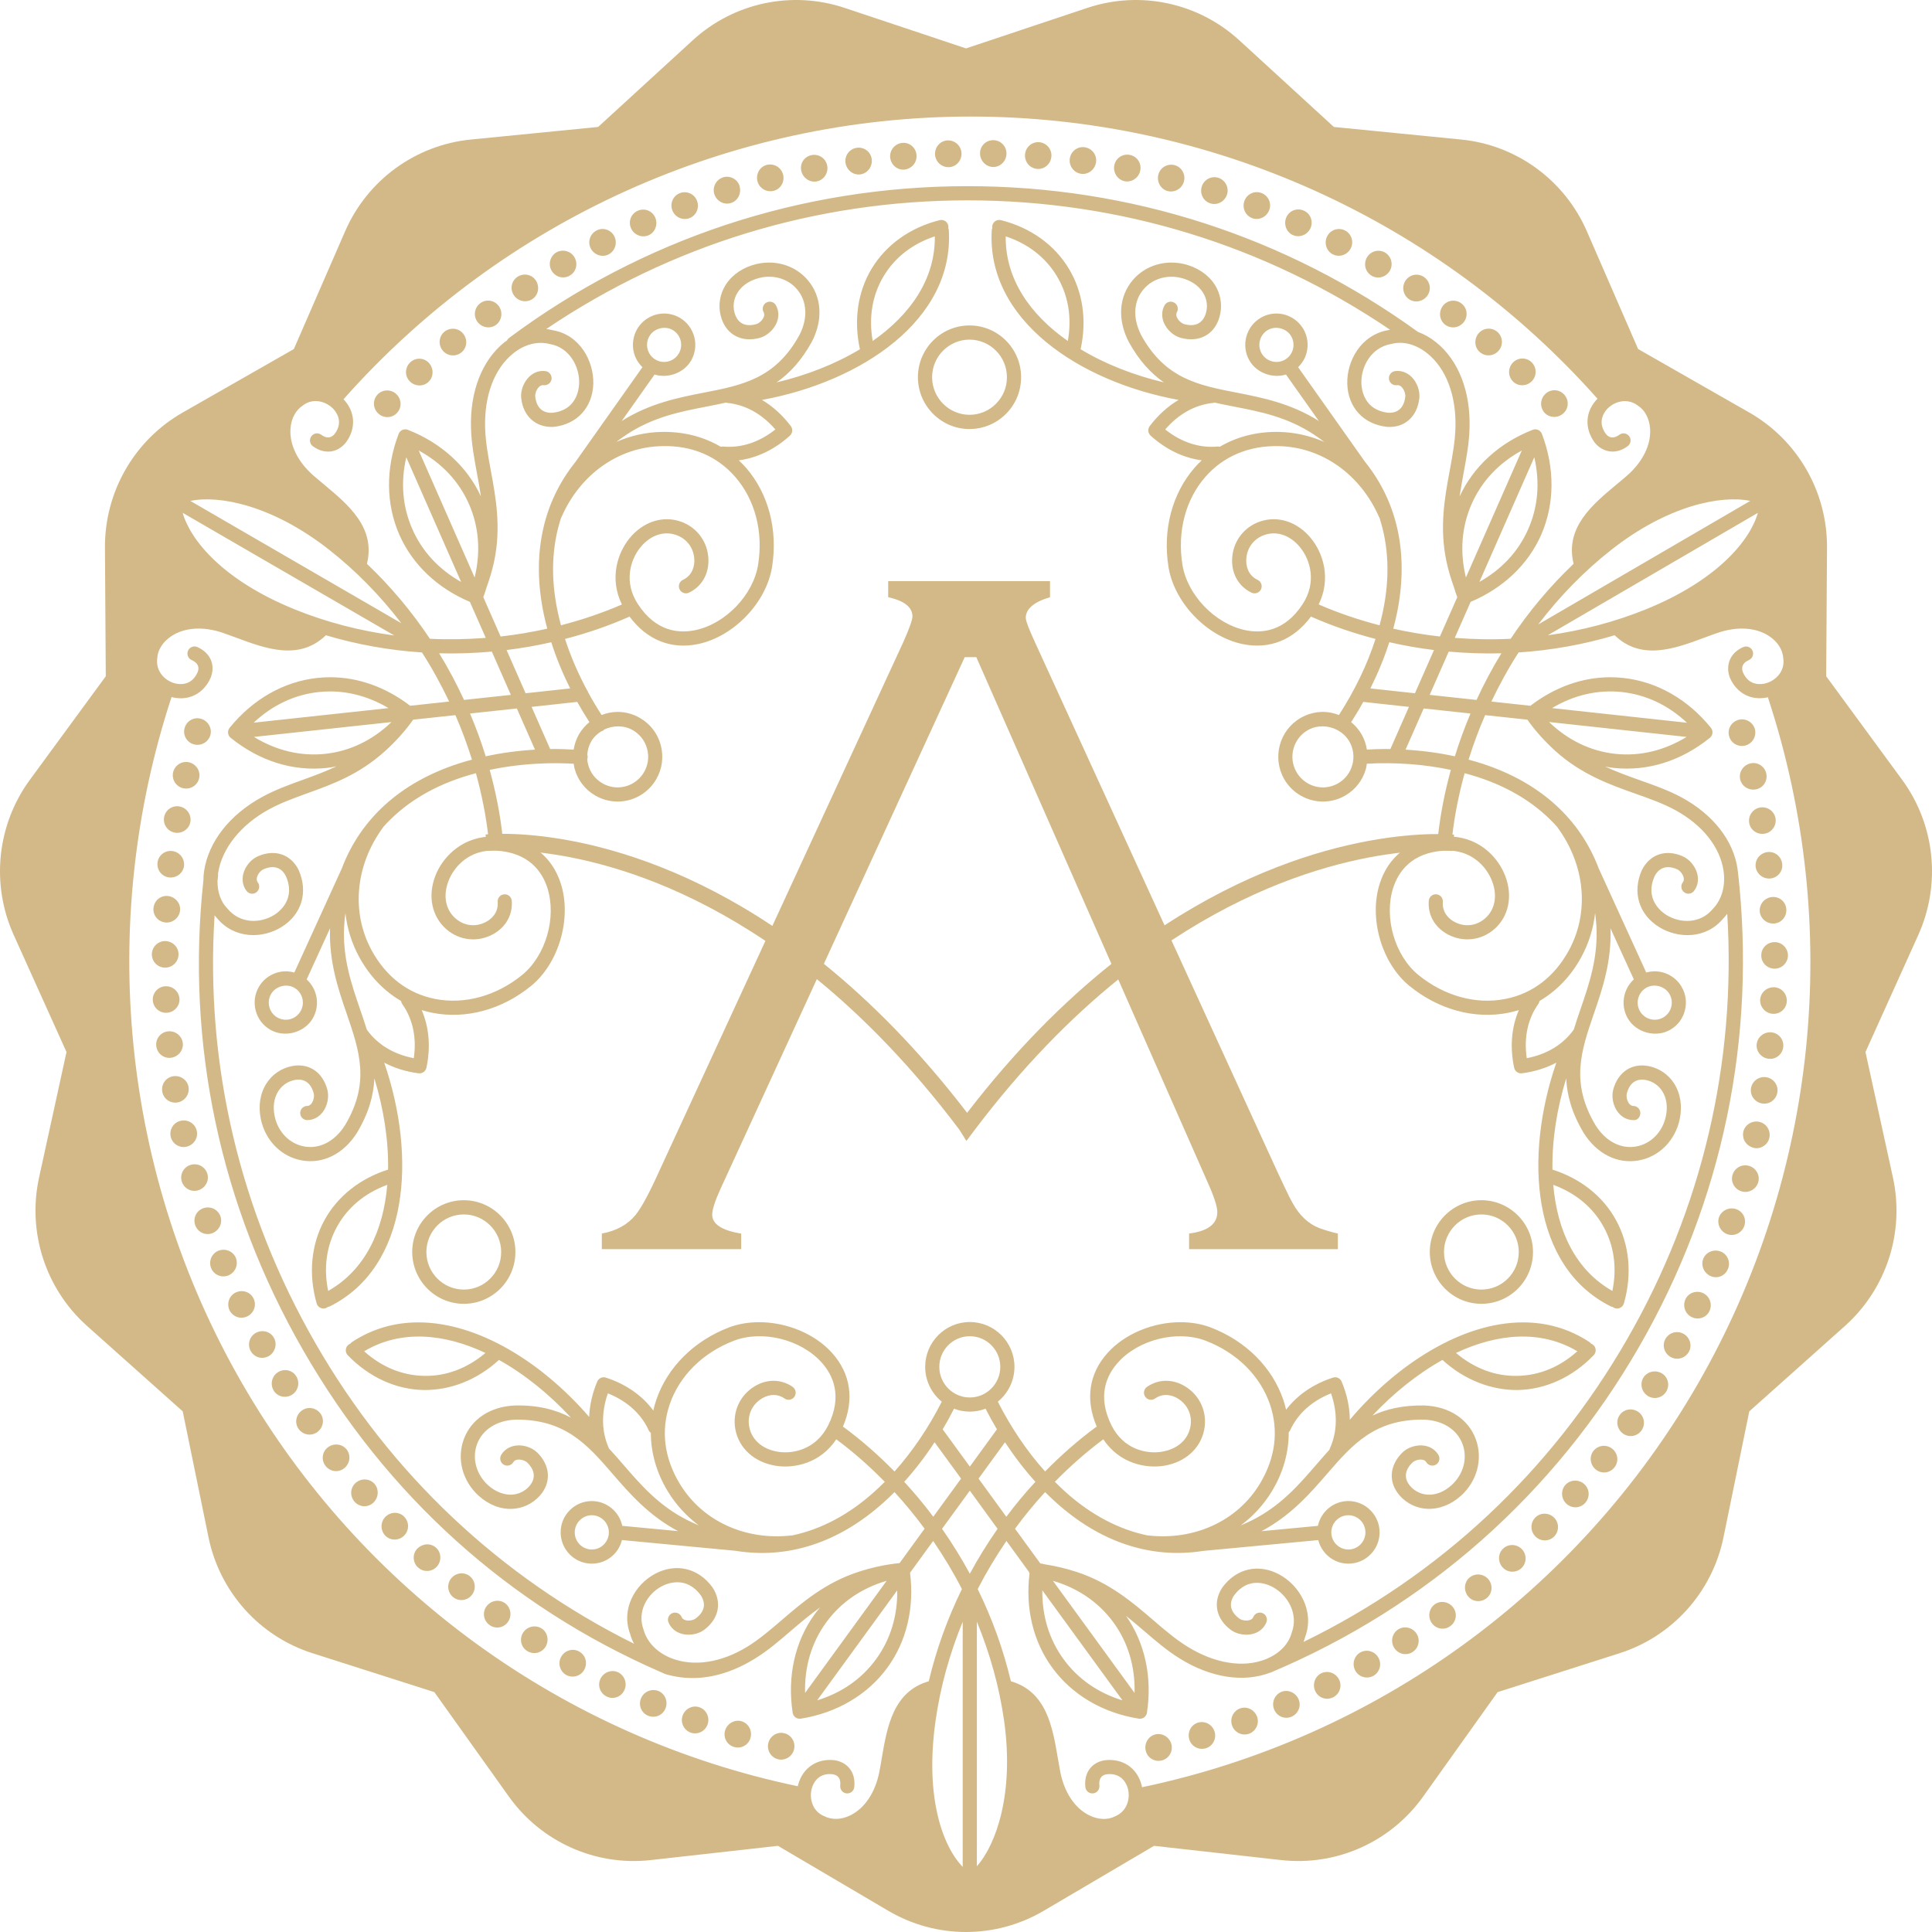
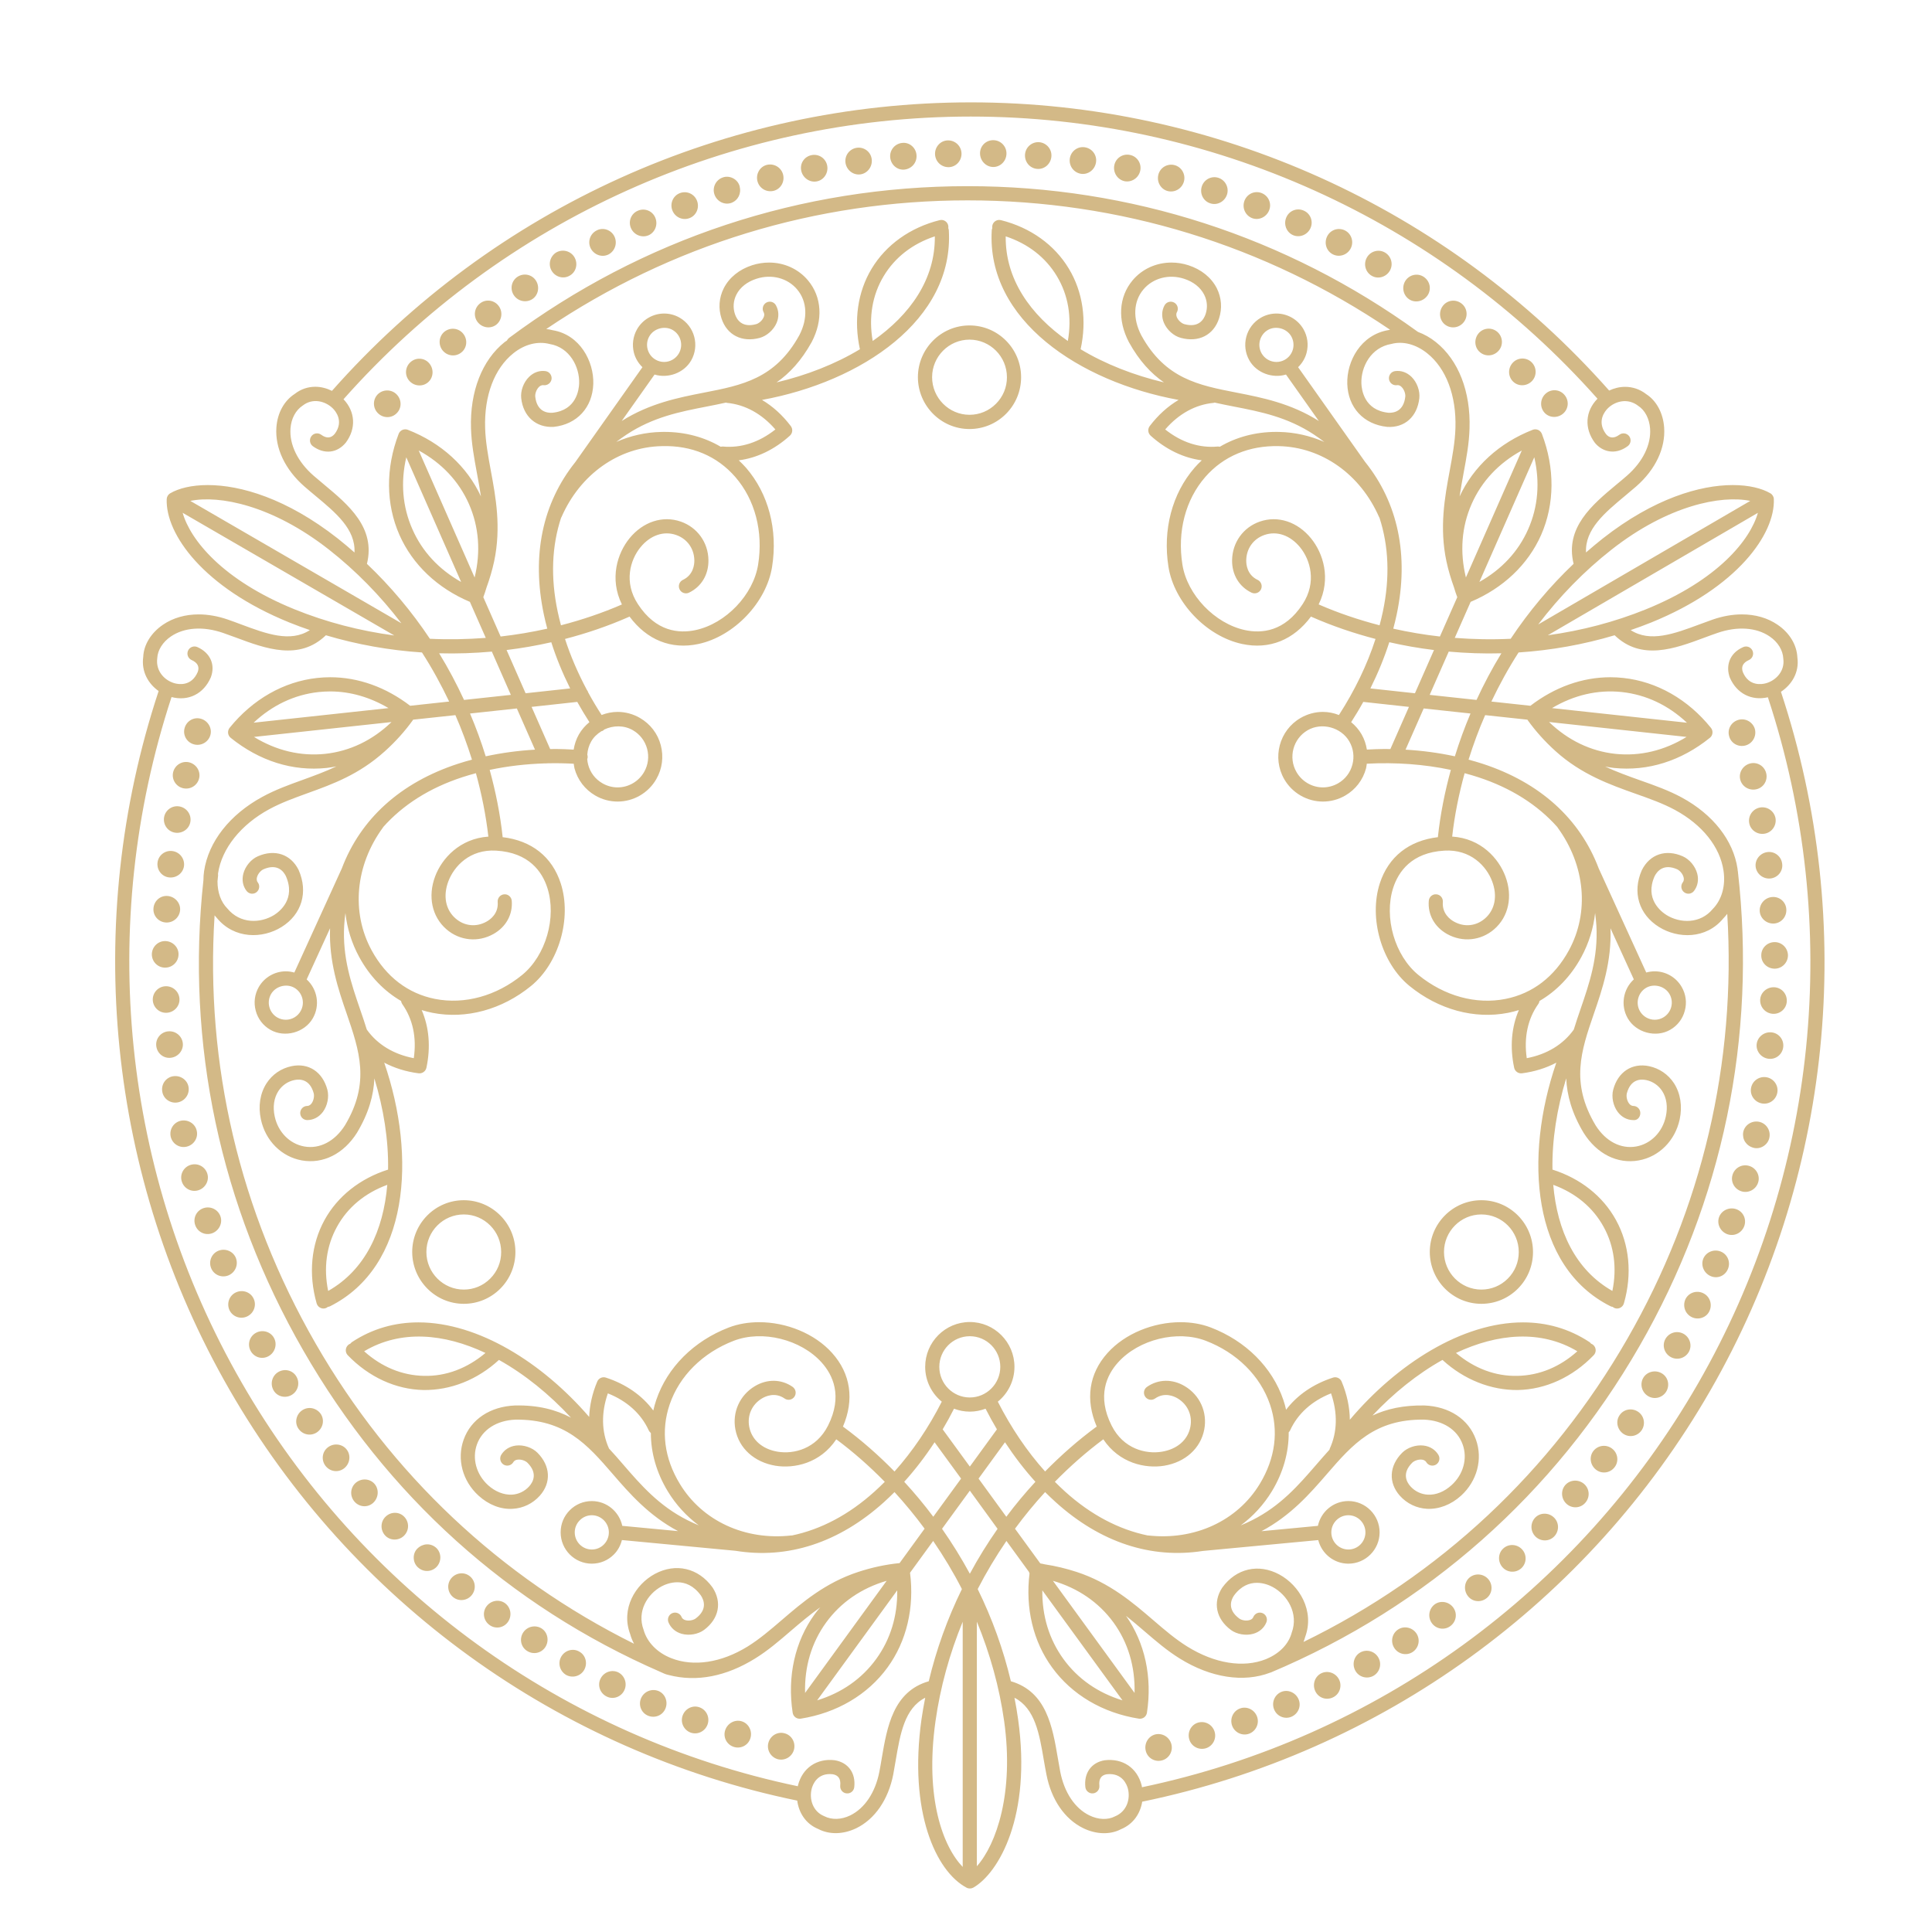
<svg xmlns="http://www.w3.org/2000/svg" width="264px" height="264px" viewBox="0 0 264 264" version="1.1">
  <title>LOGO</title>
  <desc>Created with Sketch.</desc>
  <g id="Desktop" stroke="none" stroke-width="1" fill="none" fill-rule="evenodd">
    <g id="Artboard" transform="translate(-23, -23)" fill="#D3B987" fill-rule="nonzero">
      <g id="LOGO" transform="translate(23, 23)">
-         <path d="M155.467,245.197 C155.443,247.05 154.776,249.559 151.198,249.099 C145.63,248.383 143.929,242.741 143.277,237.893 C142.625,233.045 138.654,230.967 138.654,230.967 L137.679,231.393 C140.444,248.726 135.517,255.417 133.39,256.383 C131.268,257.348 128.204,251.28 128.204,251.28 C124.567,241.373 128.513,232.006 127.204,231.286 C125.895,230.565 122.65,234.756 121.881,237.329 C121.121,239.898 121.493,242.177 120.812,244.79 C120.126,247.407 115.401,250.956 112.822,249.643 C110.994,248.711 110.278,246.628 110.018,245.491 C56.54,235.163 16.14,187.905 16.14,131.172 C16.14,118.01 18.322,105.359 22.326,93.56 C21.513,92.678 20.596,91.315 20.65,89.688 C20.743,86.781 25.218,83.973 27.831,84.629 C30.424,85.281 33.541,86.771 36.134,87.345 C39.546,87.968 42.482,88.07 43.928,85.683 C41.923,84.375 32.664,82.33 26.62,75.35 C26.62,75.35 22.797,69.733 24.66,68.326 C26.522,66.919 34.728,65.797 48.536,76.571 L49.369,75.914 C49.369,75.914 49.467,71.414 45.546,68.512 C41.629,65.606 37.527,61.39 39.58,56.145 C40.899,52.768 43.414,53.39 45.041,54.263 C66.275,30.038 97.367,14.75 132.027,14.75 C166.668,14.75 197.765,30.024 218.999,54.234 L219.023,55.302 C219.023,55.302 223.969,50.895 226.018,56.145 C228.072,61.39 223.969,65.606 220.053,68.512 C216.131,71.414 216.229,75.914 216.229,75.914 L217.063,76.571 C230.866,65.797 239.077,66.919 240.939,68.326 C242.802,69.733 238.978,75.35 238.978,75.35 C232.077,83.316 222.009,84.345 222.009,85.845 C222.009,87.345 227.234,88.188 229.842,87.624 C232.454,87.066 235.16,85.281 237.768,84.629 C240.38,83.973 244.856,86.781 244.949,89.688 C245.037,92.472 242.307,94.477 242.081,94.639 C245.856,106.129 247.909,118.408 247.909,131.172 C247.909,187.395 208.23,234.305 155.467,245.197 M259.914,106.55 L249.542,92.409 L249.654,74.841 C249.703,67.209 245.645,60.15 239.042,56.376 L223.842,47.695 L216.837,31.597 C213.793,24.612 207.23,19.818 199.671,19.068 L182.27,17.348 L169.349,5.51 C163.737,0.363 155.801,-1.328 148.595,1.074 L132.003,6.613 L115.405,1.074 C108.195,-1.328 100.259,0.363 94.652,5.51 L81.731,17.348 L64.329,19.068 C56.771,19.818 50.202,24.612 47.159,31.602 L40.154,47.695 L24.954,56.376 C18.351,60.15 14.292,67.209 14.341,74.841 L14.454,92.409 L4.087,106.55 C-0.413,112.692 -1.266,120.804 1.871,127.755 L9.087,143.755 L5.337,160.911 C3.709,168.366 6.219,176.116 11.895,181.185 L24.968,192.856 L28.493,210.066 C30.022,217.536 35.453,223.595 42.688,225.903 L59.354,231.222 L69.54,245.501 C73.966,251.701 81.378,255.02 88.926,254.172 L106.308,252.226 L121.391,261.108 C124.67,263.034 128.331,264 132.003,264 C135.669,264 139.331,263.034 142.61,261.108 L157.698,252.226 L175.074,254.172 C182.623,255.02 190.035,251.701 194.461,245.501 L204.642,231.222 L221.313,225.903 C228.548,223.595 233.979,217.536 235.508,210.066 L239.032,192.856 L252.105,181.185 C257.777,176.116 260.286,168.366 258.664,160.911 L254.909,143.755 L262.129,127.755 C265.262,120.804 264.419,112.692 259.914,106.55" id="Fill-1" />
-         <path d="M198.439,116.289 C198.199,116.26 181.16,114.585 160.077,128.501 L173.209,157.191 C175.092,161.325 176.229,163.725 176.626,164.386 C177.582,166.106 178.802,167.252 180.287,167.815 C181.111,168.114 181.949,168.364 182.812,168.56 L182.812,170.695 L162.484,170.695 L162.484,168.56 C165.058,168.227 166.342,167.252 166.342,165.626 C166.342,164.866 165.886,163.47 164.974,161.452 L152.803,133.835 C146.333,139.067 139.632,145.836 133.029,154.609 L132.054,155.907 L131.103,154.379 C124.569,145.704 117.976,138.993 111.618,133.796 L98.472,162.412 C97.702,164.097 97.32,165.288 97.32,165.983 C97.32,167.272 98.639,168.134 101.281,168.565 L101.281,170.695 L82.237,170.695 L82.237,168.56 C84.218,168.192 85.752,167.355 86.84,166.027 C87.634,165.067 88.737,163.015 90.154,159.87 L104.589,128.569 C83.629,114.482 66.851,116.235 66.615,116.265 L66.346,114.031 C66.591,114.002 83.943,112.135 105.54,126.522 L123.446,87.712 C124.27,85.856 124.682,84.695 124.682,84.234 C124.682,82.975 123.579,82.099 121.368,81.604 L121.368,79.414 L143.48,79.414 L143.48,81.604 C141.269,82.265 140.166,83.206 140.166,84.435 C140.166,84.827 140.578,85.919 141.402,87.712 L159.131,126.444 C180.832,112.243 198.449,114.026 198.699,114.056 L198.439,116.289 Z M151.872,131.709 L133.407,89.794 L131.828,89.794 L112.579,131.704 C118.966,136.867 125.593,143.51 132.152,152.062 C138.73,143.51 145.411,136.867 151.872,131.709 Z" id="Combined-Shape" />
        <path d="M241.574,95.28 C239.339,95.794 237.315,94.771 236.374,92.591 C235.829,91.131 236.192,89.309 238.202,88.422 C238.687,88.207 239.256,88.427 239.472,88.912 C239.692,89.402 239.467,89.975 238.981,90.191 C238.163,90.558 237.883,91.117 238.163,91.866 C239.006,93.835 240.785,93.512 241.31,93.365 C242.667,92.988 243.917,91.709 243.682,90.009 C243.628,88.834 242.932,87.727 241.824,86.973 C240.001,85.723 237.393,85.552 234.682,86.488 C234.094,86.688 233.501,86.909 232.908,87.129 C228.854,88.643 224.276,90.328 220.634,86.806 C216.384,88.075 211.973,88.863 207.507,89.157 C206.12,91.308 204.894,93.551 203.791,95.863 L209.125,96.441 C212.438,93.899 216.203,92.542 220.051,92.542 C220.639,92.542 221.232,92.576 221.825,92.64 C226.394,93.135 230.643,95.554 233.79,99.454 C233.952,99.654 234.031,99.909 234.001,100.169 C233.977,100.423 233.849,100.659 233.648,100.82 C229.732,103.975 225.178,105.425 220.516,104.935 C220.114,104.896 219.722,104.817 219.33,104.744 C220.918,105.483 222.531,106.061 224.114,106.625 C226.124,107.335 228.031,108.011 229.825,108.986 C234.08,111.298 236.849,114.834 237.423,118.689 C237.437,118.797 237.442,118.91 237.457,119.018 C237.457,119.032 237.467,119.047 237.472,119.062 C240.06,141.712 235.413,164.141 224.031,183.936 C212.424,204.122 194.993,219.552 173.636,228.545 C173.621,228.555 173.597,228.555 173.577,228.555 C169.935,229.956 165.435,229.26 161.21,226.63 C159.475,225.557 157.945,224.244 156.323,222.848 C155.524,222.158 154.71,221.472 153.862,220.796 C156.45,224.489 157.47,229.172 156.725,234.041 C156.685,234.291 156.548,234.526 156.337,234.678 C156.131,234.825 155.867,234.884 155.622,234.849 C150.681,234.066 146.465,231.577 143.764,227.85 C141.166,224.289 140.098,219.748 140.681,215.001 C140.647,214.942 140.627,214.874 140.608,214.8 L137.524,210.563 C136.083,212.675 134.765,214.869 133.598,217.142 C135.578,221.168 137.103,225.405 138.132,229.736 C142.995,231.146 143.823,235.966 144.549,240.238 C144.652,240.87 144.764,241.497 144.877,242.099 C145.431,244.93 146.877,247.105 148.867,248.07 C150.073,248.658 151.372,248.712 152.342,248.207 C154.009,247.526 154.475,245.797 154.127,244.426 C153.994,243.897 153.367,242.192 151.215,242.447 C150.475,242.569 150.132,243.093 150.225,243.99 C150.284,244.524 149.901,244.999 149.367,245.058 C148.857,245.116 148.362,244.734 148.308,244.2 C148.097,242.275 149.132,240.83 150.95,240.532 C153.436,240.238 155.391,241.585 155.999,243.946 C156.024,244.034 156.029,244.127 156.048,244.22 C188.032,237.524 215.693,217.465 232.026,189.059 C248.388,160.61 251.848,126.478 241.574,95.28 Z M137.216,235.212 C136.568,230.568 135.289,225.979 133.485,221.594 L133.485,255.016 C136.157,252.008 138.583,244.984 137.216,235.212 Z M131.549,255.109 L131.549,221.604 C129.75,225.988 128.481,230.568 127.829,235.212 C126.348,245.792 128.897,252.361 131.549,255.109 Z M126.912,229.736 C127.941,225.405 129.466,221.168 131.441,217.142 C130.284,214.869 128.956,212.675 127.515,210.563 L124.353,214.908 C124.961,219.684 123.888,224.269 121.275,227.855 C118.569,231.577 114.363,234.061 109.422,234.849 C109.168,234.884 108.908,234.825 108.702,234.678 C108.491,234.526 108.354,234.291 108.315,234.041 C107.555,229.074 108.623,224.289 111.329,220.566 C111.56,220.238 111.829,219.934 112.089,219.63 C110.658,220.644 109.349,221.751 108.07,222.848 C106.447,224.244 104.918,225.557 103.178,226.63 C99.271,229.055 95.222,229.887 91.374,228.883 C90.889,228.785 90.605,228.614 90.301,228.486 C69.468,219.415 52.822,204.323 41.44,184.533 C30.072,164.773 25.372,142.569 27.798,120.262 C27.803,119.865 27.823,119.459 27.886,119.047 C28.484,115.011 31.396,111.303 35.871,108.873 C37.651,107.908 39.459,107.252 41.376,106.561 C42.891,106.012 44.425,105.454 45.969,104.724 C45.528,104.807 45.092,104.886 44.65,104.935 C39.979,105.43 35.44,103.975 31.523,100.82 C31.322,100.659 31.195,100.423 31.166,100.169 C31.141,99.909 31.215,99.654 31.376,99.454 C34.528,95.554 38.778,93.135 43.337,92.64 C43.935,92.576 44.528,92.542 45.121,92.542 C48.964,92.542 52.729,93.899 56.047,96.441 L61.375,95.863 C60.272,93.551 59.047,91.308 57.66,89.157 C53.199,88.863 48.783,88.075 44.533,86.806 C40.886,90.323 36.317,88.643 32.264,87.129 C31.666,86.909 31.072,86.688 30.489,86.488 C27.783,85.552 25.176,85.723 23.347,86.973 C22.239,87.727 21.543,88.834 21.489,89.926 C21.249,91.709 22.499,92.988 23.857,93.365 C24.382,93.512 26.161,93.835 27.019,91.822 C27.283,91.117 27.009,90.558 26.185,90.191 C25.7,89.975 25.48,89.402 25.695,88.912 C25.906,88.427 26.475,88.202 26.965,88.418 C28.734,89.201 29.455,90.823 28.813,92.547 C27.832,94.82 25.744,95.853 23.44,95.251 C13.21,126.414 16.681,160.507 33.023,188.922 C49.361,217.333 77.022,237.392 109.021,244.083 C109.03,244.039 109.035,243.99 109.045,243.946 C109.653,241.58 111.628,240.238 114.05,240.527 C115.908,240.83 116.947,242.275 116.731,244.2 C116.677,244.734 116.221,245.116 115.667,245.058 C115.138,245.004 114.76,244.524 114.814,243.99 C114.912,243.093 114.564,242.569 113.78,242.442 C111.658,242.202 111.045,243.897 110.913,244.426 C110.56,245.797 111.035,247.522 112.618,248.168 C113.658,248.707 114.966,248.658 116.177,248.07 C118.157,247.105 119.613,244.93 120.162,242.099 C120.28,241.497 120.388,240.87 120.491,240.238 C121.221,235.966 122.045,231.141 126.912,229.736 Z M40.258,83.264 C44.596,85.023 49.189,86.208 53.876,86.835 L24.96,70.073 C25.999,73.757 30.396,79.262 40.258,83.264 Z M26.009,68.447 L54.846,85.165 C51.964,81.398 48.64,77.999 44.954,75.104 C37.209,69.03 29.945,67.629 26.009,68.447 Z M201.762,95.643 C202.772,93.453 203.899,91.322 205.159,89.27 C202.762,89.338 200.355,89.25 197.963,89.04 L195.36,94.952 L201.762,95.643 Z M200.939,97.499 L194.542,96.808 L192.062,102.437 C194.38,102.574 196.64,102.878 198.801,103.348 C199.414,101.369 200.125,99.414 200.939,97.499 Z M224.09,138.175 C224.506,138.895 225.286,139.346 226.114,139.346 C226.521,139.346 226.923,139.238 227.276,139.032 C227.815,138.719 228.202,138.214 228.364,137.612 C228.526,137.009 228.443,136.377 228.129,135.834 C227.511,134.761 226.031,134.35 224.943,134.977 C223.835,135.623 223.452,137.058 224.09,138.175 Z M219.129,167.644 C217.673,164.989 215.301,163.025 212.247,161.903 C212.776,168.153 215.271,173.541 220.325,176.402 C220.967,173.267 220.57,170.26 219.129,167.644 Z M201.983,106.199 C201.38,106.003 200.762,105.821 200.135,105.655 C199.35,108.501 198.762,111.396 198.434,114.315 C202.38,114.57 204.787,117.303 205.703,119.743 C206.737,122.491 206.149,125.268 204.169,126.982 C202.355,128.55 199.836,128.8 197.738,127.629 C196.017,126.664 195.081,124.964 195.238,123.088 C195.282,122.559 195.748,122.148 196.282,122.206 C196.811,122.251 197.203,122.716 197.159,123.25 C197.032,124.832 198.179,125.66 198.684,125.934 C200.081,126.718 201.698,126.561 202.909,125.513 C204.282,124.327 204.654,122.422 203.894,120.423 C203.125,118.366 200.958,116.025 197.375,116.235 C192.861,116.49 191.081,119.14 190.375,121.315 C189.076,125.356 190.586,130.588 193.816,133.223 C197.346,136.098 201.679,137.298 205.713,136.5 C209.414,135.77 212.414,133.473 214.379,129.868 C217.213,124.67 216.619,118.239 212.84,113.081 C212.825,113.061 212.821,113.042 212.811,113.022 C210.125,109.995 206.492,107.673 201.983,106.199 Z M218.139,126.468 C218.1,125.89 218.041,125.317 217.967,124.754 C217.737,126.845 217.11,128.893 216.075,130.793 C214.659,133.394 212.693,135.427 210.365,136.779 C210.34,136.921 210.296,137.063 210.203,137.191 C208.752,139.238 208.218,141.785 208.625,144.597 C211.399,144.063 213.6,142.721 215.051,140.688 C215.33,139.757 215.654,138.832 215.972,137.891 C217.164,134.423 218.394,130.837 218.139,126.468 Z M145.916,46.595 C146.485,43.367 145.98,40.316 144.411,37.724 C142.867,35.158 140.465,33.301 137.426,32.297 C137.358,38.131 140.774,43.005 145.916,46.595 Z M176.44,45.949 C175.822,44.876 174.337,44.464 173.248,45.091 C172.141,45.738 171.758,47.173 172.396,48.29 C172.812,49.015 173.592,49.461 174.425,49.461 C174.827,49.461 175.234,49.353 175.587,49.147 C176.121,48.839 176.508,48.334 176.675,47.727 C176.832,47.119 176.748,46.492 176.44,45.949 Z M159.22,58.684 C161.44,60.448 163.906,61.251 166.401,61.016 C166.494,61.006 166.592,61.031 166.68,61.05 C168.925,59.723 171.562,59.017 174.396,59.017 C174.528,59.017 174.66,59.017 174.793,59.022 C176.954,59.066 179.033,59.551 180.964,60.389 C180.508,60.046 180.042,59.713 179.557,59.39 C175.92,56.98 172.209,56.255 168.626,55.559 C167.724,55.383 166.842,55.207 165.964,55.011 C165.92,55.02 165.886,55.045 165.842,55.05 C163.347,55.285 161.072,56.539 159.22,58.684 Z M180.189,82.593 C182.876,83.769 185.67,84.705 188.513,85.444 C188.684,84.817 188.831,84.19 188.964,83.568 C189.949,78.91 189.758,74.589 188.498,70.739 C188.483,70.72 188.469,70.705 188.459,70.685 C185.9,64.822 180.65,61.09 174.748,60.962 C170.709,60.864 167.18,62.324 164.695,65.18 C161.989,68.285 160.852,72.65 161.572,77.156 C162.229,81.285 165.994,85.214 170.131,86.101 C172.351,86.576 175.528,86.35 178.003,82.549 C179.964,79.547 179.042,76.495 177.655,74.79 C176.302,73.135 174.474,72.508 172.768,73.105 C171.263,73.634 170.317,74.962 170.293,76.568 C170.283,77.146 170.415,78.557 171.851,79.238 C172.332,79.463 172.538,80.046 172.312,80.526 C172.082,81.011 171.503,81.212 171.023,80.987 C169.327,80.178 168.327,78.518 168.361,76.539 C168.396,74.134 169.876,72.067 172.131,71.278 C174.601,70.411 177.292,71.288 179.145,73.561 C180.792,75.579 181.93,79.052 180.189,82.593 Z M193.346,94.732 L195.949,88.824 C193.89,88.574 191.856,88.217 189.841,87.756 C189.16,89.877 188.292,91.993 187.258,94.07 L193.346,94.732 Z M178.685,99.782 C176.694,100.938 176.008,103.505 177.16,105.498 C177.905,106.791 179.287,107.595 180.773,107.595 C181.498,107.595 182.219,107.399 182.856,107.031 C183.822,106.473 184.513,105.572 184.797,104.489 C185.086,103.411 184.939,102.28 184.38,101.315 C183.273,99.39 180.616,98.66 178.685,99.782 Z M189.988,102.358 L192.527,96.593 L186.287,95.912 C185.773,96.848 185.214,97.769 184.63,98.68 C185.189,99.14 185.679,99.694 186.057,100.345 C186.429,100.997 186.665,101.707 186.777,102.427 C187.601,102.388 188.424,102.344 189.243,102.344 C189.493,102.344 189.743,102.353 189.988,102.358 Z M207.948,61.56 C204.811,63.269 202.458,65.763 201.091,68.873 C199.718,71.988 199.458,75.422 200.311,78.91 L207.948,61.56 Z M209.654,62.481 L202.154,79.517 C205.198,77.808 207.483,75.354 208.821,72.312 C210.174,69.255 210.443,65.9 209.654,62.481 Z M56.351,72.312 C57.684,75.354 59.968,77.808 63.012,79.522 L55.518,62.486 C54.724,65.895 54.998,69.255 56.351,72.312 Z M64.081,68.873 C62.709,65.763 60.356,63.269 57.214,61.555 L64.855,78.915 C65.708,75.422 65.449,71.988 64.081,68.873 Z M90.742,49.461 C91.575,49.461 92.35,49.015 92.766,48.29 C93.408,47.173 93.031,45.738 91.918,45.091 C90.835,44.469 89.35,44.876 88.732,45.949 C88.418,46.492 88.335,47.119 88.497,47.727 C88.659,48.334 89.046,48.839 89.585,49.147 C89.938,49.353 90.34,49.461 90.742,49.461 Z M119.251,46.595 C124.392,43.005 127.809,38.131 127.74,32.297 C124.701,33.301 122.299,35.158 120.755,37.724 C119.192,40.32 118.682,43.367 119.251,46.595 Z M76.654,85.444 C79.502,84.705 82.291,83.769 84.982,82.598 C83.242,79.052 84.374,75.584 86.016,73.561 C87.874,71.288 90.56,70.411 93.036,71.278 C95.291,72.067 96.776,74.134 96.805,76.539 C96.835,78.518 95.84,80.178 94.144,80.987 C93.668,81.212 93.085,81.011 92.859,80.526 C92.629,80.046 92.835,79.463 93.32,79.238 C94.751,78.557 94.889,77.141 94.879,76.568 C94.854,74.962 93.903,73.634 92.399,73.105 C90.698,72.508 88.86,73.135 87.512,74.79 C86.124,76.495 85.198,79.547 87.168,82.549 C89.644,86.35 92.81,86.576 95.041,86.101 C99.178,85.214 102.937,81.285 103.594,77.156 C104.315,72.65 103.173,68.285 100.477,65.18 C97.996,62.324 94.521,60.835 90.418,60.962 C84.521,61.09 79.262,64.822 76.713,70.685 C76.703,70.705 76.683,70.72 76.674,70.739 C75.404,74.589 75.218,78.91 76.203,83.568 C76.335,84.19 76.487,84.817 76.654,85.444 Z M96.545,55.559 C92.957,56.255 89.247,56.98 85.61,59.39 C85.129,59.708 84.664,60.046 84.213,60.389 C86.139,59.547 88.217,59.066 90.374,59.022 C90.506,59.017 90.639,59.017 90.771,59.017 C93.609,59.017 96.237,59.723 98.487,61.05 C98.58,61.031 98.668,61.006 98.766,61.016 C101.256,61.251 103.731,60.448 105.952,58.684 C104.099,56.539 101.82,55.285 99.325,55.05 C99.281,55.045 99.251,55.02 99.207,55.011 C98.33,55.207 97.443,55.383 96.545,55.559 Z M52.92,161.903 C49.866,163.025 47.493,164.989 46.042,167.644 C44.601,170.26 44.199,173.267 44.842,176.402 C49.9,173.541 52.39,168.158 52.92,161.903 Z M37.038,135.834 C36.729,136.377 36.646,137.009 36.808,137.612 C36.969,138.214 37.352,138.719 37.891,139.032 C38.244,139.238 38.646,139.346 39.053,139.346 C39.886,139.346 40.665,138.895 41.072,138.175 C41.719,137.058 41.337,135.623 40.224,134.977 C39.141,134.35 37.656,134.761 37.038,135.834 Z M54.802,136.779 C52.479,135.427 50.513,133.394 49.096,130.793 C48.057,128.893 47.43,126.85 47.199,124.759 C47.126,125.317 47.067,125.89 47.033,126.468 C46.773,130.837 48.008,134.423 49.194,137.891 C49.518,138.827 49.836,139.757 50.121,140.688 C51.567,142.721 53.773,144.063 56.542,144.597 C56.954,141.785 56.41,139.238 54.959,137.191 C54.875,137.063 54.826,136.921 54.802,136.779 Z M59.464,119.743 C60.38,117.303 62.831,114.585 66.733,114.32 C66.4,111.396 65.816,108.501 65.032,105.655 C64.405,105.821 63.787,106.003 63.184,106.199 C58.674,107.673 55.042,109.995 52.356,113.022 C52.346,113.042 52.341,113.061 52.327,113.081 C48.547,118.239 47.959,124.67 50.787,129.868 C52.753,133.473 55.753,135.77 59.454,136.5 C63.488,137.289 67.821,136.098 71.35,133.223 C74.581,130.588 76.095,125.356 74.791,121.315 C74.09,119.14 72.306,116.495 67.792,116.235 C64.194,116.025 62.047,118.371 61.267,120.423 C60.513,122.422 60.885,124.327 62.262,125.513 C63.468,126.561 65.091,126.718 66.483,125.934 C66.988,125.66 68.14,124.832 68.007,123.25 C67.963,122.716 68.36,122.251 68.885,122.206 C69.409,122.148 69.885,122.559 69.929,123.088 C70.081,124.964 69.149,126.664 67.424,127.629 C65.331,128.805 62.811,128.55 61.003,126.982 C59.022,125.268 58.429,122.491 59.464,119.743 Z M64.228,97.499 C65.042,99.414 65.757,101.369 66.37,103.348 C68.532,102.878 70.787,102.574 73.105,102.437 L70.625,96.808 L64.228,97.499 Z M67.208,89.04 C64.816,89.25 62.41,89.338 60.008,89.27 C61.267,91.322 62.395,93.453 63.409,95.643 L69.806,94.952 L67.208,89.04 Z M77.909,94.07 C76.875,91.993 76.002,89.877 75.331,87.761 C73.316,88.217 71.277,88.574 69.223,88.824 L71.821,94.732 L77.909,94.07 Z M80.541,98.68 C79.958,97.769 79.399,96.848 78.879,95.912 L72.64,96.593 L75.179,102.358 C75.424,102.353 75.679,102.344 75.929,102.344 C76.742,102.344 77.566,102.393 78.389,102.432 C78.502,101.707 78.737,101.001 79.11,100.345 C79.487,99.694 79.977,99.14 80.541,98.68 Z M82.173,99.924 C81.615,100.272 81.12,100.727 80.786,101.315 C80.468,101.873 80.291,102.491 80.252,103.118 C80.291,103.235 80.311,103.367 80.301,103.505 C80.296,103.583 80.267,103.651 80.242,103.725 C80.267,103.98 80.296,104.239 80.37,104.489 C80.654,105.572 81.345,106.473 82.316,107.031 C82.943,107.399 83.669,107.595 84.394,107.595 C85.879,107.595 87.266,106.791 88.011,105.498 C88.57,104.533 88.712,103.402 88.428,102.324 C88.139,101.246 87.448,100.34 86.482,99.782 C85.276,99.081 83.776,99.106 82.556,99.694 C82.522,99.733 82.487,99.777 82.443,99.811 C82.36,99.87 82.267,99.899 82.173,99.924 Z M53.086,96.759 C50.577,95.275 47.866,94.482 45.121,94.482 C44.596,94.482 44.072,94.511 43.543,94.565 C40.239,94.923 37.205,96.363 34.656,98.753 L53.086,96.759 Z M34.705,100.698 C37.734,102.554 41.062,103.367 44.444,103.01 C47.822,102.642 50.91,101.153 53.498,98.665 L34.705,100.698 Z M111.658,232.346 C115.006,231.323 117.755,229.407 119.716,226.713 C121.677,224.024 122.652,220.811 122.603,217.313 L111.658,232.346 Z M110.011,231.332 L121.157,216.01 C117.721,217.014 114.893,218.954 112.888,221.707 C110.893,224.455 109.918,227.747 110.011,231.332 Z M80.87,207.051 C80.247,207.051 79.664,207.296 79.223,207.742 C78.781,208.183 78.536,208.771 78.536,209.393 C78.536,210.686 79.58,211.734 80.87,211.734 C81.492,211.734 82.075,211.494 82.517,211.048 C82.953,210.603 83.198,210.02 83.198,209.393 C83.198,208.104 82.149,207.051 80.87,207.051 Z M49.758,184.646 C52.145,186.787 54.949,187.948 57.929,188.006 C60.939,188.08 63.836,186.983 66.336,184.876 C60.669,182.207 54.758,181.668 49.758,184.646 Z M119.501,203.818 C119.976,203.387 120.442,202.946 120.902,202.486 C118.839,200.38 116.633,198.425 114.275,196.676 C112.094,199.958 108.53,200.703 105.967,200.287 C103.075,199.807 100.972,197.906 100.487,195.329 C100.04,192.968 101.085,190.651 103.143,189.417 C104.829,188.403 106.766,188.437 108.31,189.51 C108.746,189.819 108.859,190.421 108.55,190.862 C108.246,191.298 107.648,191.411 107.212,191.102 C105.908,190.196 104.624,190.789 104.129,191.083 C102.751,191.905 102.084,193.395 102.379,194.967 C102.722,196.755 104.178,198.028 106.276,198.371 C108.442,198.729 111.535,198.004 113.153,194.795 C115.187,190.745 113.795,187.869 112.27,186.174 C109.437,183.02 104.168,181.712 100.281,183.206 C96.031,184.837 92.835,188.011 91.506,191.915 C90.286,195.496 90.761,199.253 92.894,202.76 C95.957,207.825 101.805,210.529 108.138,209.814 C108.163,209.809 108.187,209.819 108.212,209.819 C112.158,208.996 115.981,206.997 119.501,203.818 Z M85.173,200.14 C87.57,202.912 90.046,205.773 93.943,207.727 C94.457,207.982 94.977,208.217 95.487,208.437 C93.805,207.183 92.359,205.616 91.242,203.769 C89.708,201.237 88.938,198.518 88.938,195.814 C88.825,195.726 88.727,195.614 88.659,195.476 C87.619,193.189 85.693,191.445 83.061,190.397 C82.134,193.071 82.188,195.662 83.222,197.94 C83.884,198.651 84.531,199.39 85.173,200.14 Z M207.36,188.006 C210.35,187.948 213.149,186.787 215.536,184.646 C210.531,181.668 204.625,182.207 198.953,184.876 C201.453,186.983 204.34,188.08 207.36,188.006 Z M184.253,211.734 C185.537,211.734 186.581,210.686 186.581,209.393 C186.581,208.104 185.537,207.051 184.253,207.051 C182.964,207.051 181.92,208.104 181.92,209.393 C181.92,210.686 182.964,211.734 184.253,211.734 Z M173.802,203.769 C172.675,205.621 171.224,207.193 169.538,208.442 C170.057,208.227 170.577,207.987 171.102,207.727 C174.998,205.773 177.474,202.907 179.871,200.135 C180.474,199.444 181.062,198.758 181.67,198.092 C181.684,198.048 181.684,198.009 181.699,197.97 C182.748,195.687 182.802,193.081 181.881,190.397 C179.248,191.44 177.317,193.189 176.278,195.476 C176.234,195.569 176.165,195.643 176.096,195.716 C176.116,198.45 175.351,201.207 173.802,203.769 Z M144.142,202.481 C144.603,202.941 145.063,203.387 145.539,203.818 C149.063,207.002 152.887,209.001 156.842,209.819 C156.862,209.824 156.877,209.814 156.896,209.814 C163.219,210.524 169.087,207.83 172.15,202.76 C174.278,199.248 174.758,195.496 173.538,191.91 C172.204,188.006 169.008,184.837 164.768,183.211 C160.881,181.717 155.607,183.02 152.774,186.174 C151.244,187.869 149.857,190.745 151.896,194.795 C153.509,198.004 156.597,198.729 158.759,198.371 C160.867,198.028 162.322,196.755 162.661,194.967 C162.96,193.395 162.288,191.905 160.916,191.083 C160.421,190.789 159.136,190.196 157.832,191.102 C157.396,191.411 156.798,191.298 156.489,190.857 C156.19,190.416 156.293,189.814 156.734,189.51 C158.278,188.437 160.21,188.403 161.901,189.417 C163.965,190.651 165.004,192.968 164.558,195.329 C164.067,197.911 161.97,199.807 159.077,200.287 C156.519,200.703 152.95,199.958 150.764,196.676 C148.411,198.425 146.205,200.38 144.142,202.481 Z M137.51,207.262 C138.75,205.596 140.083,204.004 141.485,202.481 C139.995,200.835 138.608,199.023 137.328,197.078 L133.716,202.045 L137.51,207.262 Z M123.559,202.481 C124.961,204.004 126.289,205.596 127.53,207.257 L131.328,202.045 L127.706,197.078 C126.437,199.023 125.044,200.835 123.559,202.481 Z M130.363,192.493 C129.878,193.458 129.358,194.399 128.814,195.315 L132.525,200.404 L136.225,195.315 C135.681,194.399 135.167,193.458 134.672,192.493 C134,192.748 133.279,192.895 132.52,192.895 C131.76,192.895 131.034,192.748 130.363,192.493 Z M136.686,186.772 C136.686,184.465 134.819,182.589 132.52,182.589 C130.221,182.589 128.353,184.465 128.353,186.772 C128.353,189.084 130.221,190.96 132.52,190.96 C134.819,190.96 136.686,189.079 136.686,186.772 Z M136.314,208.908 L132.525,203.691 L128.726,208.903 C130.108,210.877 131.378,212.929 132.525,215.045 C133.662,212.929 134.936,210.882 136.314,208.908 Z M142.431,217.313 C142.387,220.811 143.367,224.024 145.323,226.713 C147.279,229.407 150.039,231.328 153.382,232.346 L142.431,217.313 Z M152.156,221.707 C150.146,218.954 147.313,217.014 143.877,216.01 L155.033,231.332 C155.122,227.742 154.151,224.455 152.156,221.707 Z M202.939,97.72 C202.071,99.703 201.321,101.736 200.674,103.803 C201.321,103.975 201.958,104.156 202.581,104.362 C210.458,106.933 215.904,111.905 218.458,118.665 L224.952,132.89 C225.325,132.787 225.712,132.728 226.109,132.728 C227.624,132.728 229.041,133.546 229.795,134.864 C230.374,135.853 230.521,137.009 230.222,138.112 C229.933,139.219 229.227,140.139 228.242,140.708 C226.271,141.854 223.546,141.104 222.423,139.145 C221.404,137.367 221.801,135.153 223.256,133.83 L220.065,126.845 C220.237,131.376 218.953,135.168 217.796,138.523 C216.056,143.583 214.556,147.957 218.036,153.777 C219.404,155.951 221.472,157.039 223.585,156.662 C225.585,156.304 227.173,154.693 227.629,152.557 C227.913,151.254 227.737,150.019 227.129,149.084 C226.624,148.31 225.849,147.776 224.943,147.585 C224.188,147.428 222.82,147.448 222.301,149.402 C222.207,149.76 222.291,150.372 222.6,150.779 C222.85,151.117 223.114,151.122 223.198,151.122 C223.732,151.131 224.153,151.577 224.144,152.111 C224.139,152.645 223.742,153.135 223.163,153.056 C222.335,153.047 221.585,152.645 221.056,151.94 C220.423,151.097 220.178,149.873 220.438,148.903 C221.085,146.463 223.016,145.209 225.34,145.689 C226.751,145.988 227.957,146.816 228.751,148.031 C229.629,149.402 229.908,151.156 229.521,152.963 C228.893,155.878 226.697,158.072 223.923,158.567 C221.016,159.091 218.203,157.676 216.394,154.795 C214.776,152.087 214.115,149.647 214.017,147.35 C212.742,151.494 212.066,155.785 212.139,159.821 C215.963,161.031 219.036,163.461 220.815,166.708 C222.658,170.059 223.046,174.105 221.899,178.102 C221.752,178.616 221.212,178.915 220.703,178.768 C220.575,178.729 220.458,178.66 220.359,178.577 C220.266,178.562 220.173,178.552 220.085,178.503 C209.296,173.096 208.223,158.131 212.664,145.209 C211.267,145.944 209.688,146.444 207.963,146.664 C207.473,146.718 207.007,146.395 206.904,145.905 C206.301,143.078 206.536,140.355 207.546,138.023 C207.071,138.17 206.581,138.298 206.086,138.396 C201.488,139.302 196.576,137.965 192.601,134.727 C188.792,131.621 187.013,125.469 188.542,120.717 C189.723,117.068 192.537,114.859 196.493,114.394 C196.498,114.369 196.488,114.345 196.488,114.32 C196.821,111.244 197.429,108.197 198.252,105.204 C194.64,104.435 190.743,104.146 186.768,104.357 C186.733,104.567 186.719,104.783 186.665,104.994 C186.243,106.571 185.233,107.893 183.817,108.711 C182.89,109.25 181.836,109.53 180.773,109.53 C178.601,109.53 176.572,108.359 175.484,106.468 C173.807,103.544 174.807,99.792 177.719,98.107 C178.65,97.568 179.704,97.279 180.768,97.279 C181.528,97.279 182.268,97.431 182.959,97.705 C185.116,94.359 186.822,90.837 187.959,87.31 C184.969,86.527 182.037,85.532 179.214,84.288 C179.189,84.278 179.17,84.254 179.145,84.244 C176.773,87.448 173.454,88.795 169.729,87.996 C164.862,86.953 160.445,82.324 159.666,77.46 C158.862,72.385 160.161,67.448 163.239,63.906 C163.548,63.548 163.876,63.22 164.219,62.902 C161.749,62.588 159.327,61.427 157.229,59.532 C156.857,59.189 156.803,58.626 157.102,58.224 C158.244,56.72 159.582,55.515 161.048,54.648 C147.48,52.17 134.784,43.705 135.52,31.459 C135.524,31.356 135.559,31.268 135.593,31.18 C135.573,31.053 135.573,30.92 135.608,30.783 C135.716,30.347 136.108,30.053 136.539,30.053 C136.618,30.053 136.696,30.063 136.774,30.083 C140.799,31.087 144.098,33.448 146.058,36.72 C147.975,39.894 148.529,43.788 147.661,47.722 C151.019,49.75 154.95,51.283 159.048,52.253 C157.283,51.033 155.671,49.309 154.264,46.762 C152.676,43.73 152.867,40.575 154.759,38.312 C156.078,36.735 158.028,35.878 160.073,35.878 C160.842,35.878 161.626,35.995 162.391,36.245 C164.151,36.813 165.523,37.925 166.268,39.38 C166.915,40.673 167.028,42.138 166.577,43.514 C165.842,45.782 163.793,46.83 161.357,46.169 C160.386,45.914 159.46,45.087 159.048,44.117 C158.7,43.304 158.729,42.451 159.131,41.721 C159.391,41.256 159.974,41.089 160.445,41.344 C160.916,41.604 161.082,42.196 160.822,42.657 C160.778,42.735 160.656,42.966 160.818,43.357 C161.019,43.828 161.504,44.205 161.852,44.298 C163.808,44.822 164.499,43.651 164.744,42.912 C165.038,42.025 164.964,41.089 164.543,40.262 C164.038,39.267 163.063,38.498 161.798,38.092 C159.734,37.421 157.548,37.994 156.239,39.556 C154.862,41.192 154.764,43.548 155.965,45.841 C159.234,51.758 163.759,52.635 168.989,53.654 C172.464,54.335 176.391,55.109 180.214,57.528 L175.724,51.18 C173.881,51.743 171.709,50.965 170.729,49.26 C169.553,47.217 170.254,44.597 172.288,43.416 C172.935,43.039 173.67,42.843 174.415,42.843 C175.935,42.843 177.351,43.661 178.111,44.979 C178.68,45.973 178.827,47.119 178.533,48.231 C178.332,48.986 177.925,49.642 177.381,50.176 L186.523,63.103 C191.022,68.692 192.561,75.873 190.851,83.97 C190.714,84.611 190.562,85.258 190.385,85.905 C192.488,86.375 194.62,86.737 196.757,86.977 L199.13,81.604 C198.963,81.173 198.821,80.737 198.694,80.296 C198.282,79.145 197.914,77.955 197.65,76.71 C196.664,72.047 197.424,67.942 198.096,64.322 C198.468,62.295 198.826,60.374 198.88,58.479 C199.017,54.055 197.61,50.338 195.012,48.266 C193.473,47.041 191.699,46.576 190.13,46.997 C187.336,47.467 185.959,50.122 186.027,52.39 C186.057,53.242 186.4,56.054 189.718,56.402 C190.454,56.441 191.802,56.221 192.027,54.202 C192.066,53.84 191.895,53.247 191.527,52.885 C191.228,52.586 190.968,52.62 190.885,52.635 C190.351,52.708 189.87,52.326 189.797,51.802 C189.733,51.273 190.101,50.783 190.63,50.71 C191.459,50.597 192.253,50.886 192.885,51.503 C193.635,52.248 194.057,53.424 193.944,54.423 C193.659,56.931 191.954,58.479 189.562,58.332 C186.322,57.994 184.199,55.687 184.101,52.449 C184.008,49.363 185.944,45.738 189.723,45.106 C189.792,45.082 189.875,45.077 189.954,45.062 C172.866,33.487 152.985,27.379 132.221,27.379 C111.496,27.379 91.693,33.448 74.644,44.959 C74.948,44.993 75.242,45.047 75.536,45.126 C79.228,45.738 81.164,49.363 81.071,52.449 C80.968,55.687 78.845,57.994 75.649,58.332 C73.282,58.459 71.502,56.936 71.223,54.423 C71.105,53.419 71.537,52.243 72.291,51.503 C72.914,50.886 73.713,50.597 74.541,50.71 C75.066,50.783 75.434,51.273 75.37,51.802 C75.296,52.331 74.796,52.699 74.287,52.635 C74.198,52.62 73.943,52.591 73.639,52.885 C73.277,53.242 73.1,53.84 73.14,54.202 C73.365,56.221 74.718,56.456 75.497,56.402 C78.772,56.054 79.11,53.242 79.139,52.39 C79.213,50.122 77.831,47.467 75.13,47.012 C73.478,46.581 71.693,47.041 70.159,48.266 C67.561,50.338 66.15,54.055 66.292,58.474 C66.346,60.374 66.699,62.295 67.071,64.322 C67.743,67.942 68.507,72.047 67.522,76.71 C67.257,77.955 66.89,79.15 66.473,80.306 C66.346,80.742 66.199,81.178 66.042,81.604 L68.409,86.977 C70.551,86.732 72.679,86.375 74.782,85.905 C74.605,85.258 74.453,84.611 74.316,83.97 C72.61,75.897 74.139,68.741 78.605,63.157 L87.786,50.176 C87.237,49.642 86.83,48.981 86.629,48.231 C86.34,47.119 86.492,45.973 87.056,44.979 C87.82,43.661 89.237,42.843 90.752,42.843 C91.497,42.843 92.232,43.039 92.884,43.416 C94.913,44.597 95.614,47.217 94.443,49.26 C93.462,50.965 91.286,51.743 89.443,51.18 L84.953,57.528 C88.776,55.109 92.702,54.335 96.178,53.654 C101.413,52.635 105.937,51.758 109.217,45.821 C110.408,43.548 110.31,41.197 108.932,39.556 C107.624,37.994 105.432,37.416 103.364,38.092 C102.099,38.498 101.124,39.267 100.624,40.262 C100.207,41.089 100.134,42.025 100.423,42.907 C100.668,43.651 101.359,44.827 103.315,44.298 C103.668,44.205 104.148,43.828 104.349,43.352 C104.516,42.966 104.383,42.735 104.344,42.662 C104.084,42.196 104.256,41.604 104.722,41.344 C105.192,41.085 105.776,41.251 106.03,41.721 C106.432,42.451 106.467,43.299 106.124,44.117 C105.712,45.087 104.78,45.909 103.81,46.174 C101.384,46.825 99.33,45.782 98.59,43.514 C98.139,42.138 98.251,40.673 98.903,39.38 C99.643,37.925 101.016,36.813 102.771,36.245 C103.545,35.995 104.33,35.878 105.094,35.878 C107.143,35.878 109.084,36.735 110.408,38.312 C112.305,40.575 112.496,43.73 110.913,46.742 C109.496,49.299 107.878,51.028 106.114,52.253 C110.212,51.283 114.148,49.75 117.505,47.722 C116.638,43.793 117.192,39.894 119.103,36.72 C121.074,33.448 124.373,31.092 128.397,30.083 C128.476,30.063 128.549,30.053 128.628,30.053 C129.064,30.053 129.456,30.347 129.564,30.783 C129.598,30.92 129.598,31.053 129.579,31.18 C129.613,31.268 129.647,31.356 129.652,31.459 C130.387,43.705 117.682,52.17 104.124,54.648 C105.589,55.515 106.923,56.72 108.06,58.224 C108.364,58.626 108.31,59.189 107.937,59.532 C105.844,61.427 103.418,62.588 100.952,62.902 C101.29,63.22 101.619,63.553 101.933,63.906 C105.006,67.448 106.31,72.385 105.501,77.46 C104.727,82.324 100.305,86.953 95.443,87.996 C91.722,88.795 88.399,87.453 86.016,84.244 C85.997,84.254 85.977,84.278 85.953,84.288 C83.134,85.532 80.203,86.532 77.208,87.31 C77.963,89.647 78.973,91.979 80.188,94.261 C80.276,94.364 80.335,94.487 80.375,94.619 C80.938,95.662 81.556,96.691 82.208,97.7 C82.904,97.431 83.639,97.279 84.399,97.279 C85.467,97.279 86.521,97.568 87.448,98.107 C88.86,98.925 89.874,100.242 90.291,101.819 C90.707,103.402 90.497,105.057 89.678,106.468 C88.595,108.359 86.57,109.53 84.394,109.53 C83.33,109.53 82.276,109.25 81.35,108.711 C79.938,107.893 78.924,106.571 78.502,104.994 C78.448,104.783 78.433,104.567 78.399,104.362 C77.169,104.293 75.943,104.274 74.733,104.303 C74.639,104.318 74.556,104.327 74.463,104.313 C71.865,104.396 69.326,104.69 66.914,105.204 C67.738,108.197 68.346,111.244 68.679,114.32 C68.684,114.345 68.674,114.369 68.674,114.394 C72.635,114.859 75.448,117.068 76.625,120.717 C78.159,125.469 76.375,131.621 72.566,134.727 C68.596,137.965 63.684,139.302 59.081,138.396 C58.586,138.298 58.101,138.17 57.62,138.023 C58.635,140.355 58.87,143.078 58.268,145.905 C58.165,146.4 57.679,146.723 57.209,146.664 C55.478,146.444 53.9,145.944 52.503,145.209 C56.949,158.131 55.875,173.096 45.087,178.503 C44.993,178.552 44.905,178.562 44.807,178.577 C44.714,178.66 44.592,178.729 44.464,178.768 C43.954,178.915 43.415,178.616 43.268,178.102 C42.126,174.105 42.508,170.059 44.346,166.708 C46.131,163.461 49.209,161.031 53.028,159.821 C53.101,155.79 52.425,151.504 51.155,147.36 C51.057,149.652 50.4,152.077 48.787,154.776 C46.964,157.676 44.136,159.081 41.249,158.567 C38.469,158.072 36.273,155.878 35.651,152.963 C35.259,151.156 35.538,149.397 36.42,148.031 C37.205,146.816 38.415,145.988 39.832,145.689 C42.165,145.199 44.082,146.468 44.734,148.903 C44.989,149.877 44.748,151.097 44.116,151.945 C43.582,152.645 42.837,153.047 42.003,153.056 L41.984,153.056 C41.464,153.056 41.033,152.64 41.023,152.111 C41.013,151.577 41.435,151.131 41.969,151.122 C42.057,151.122 42.317,151.117 42.572,150.779 C42.876,150.372 42.959,149.76 42.871,149.407 C42.347,147.453 40.984,147.423 40.224,147.585 C39.317,147.776 38.548,148.31 38.043,149.084 C37.435,150.019 37.254,151.254 37.538,152.557 C37.994,154.693 39.582,156.304 41.582,156.662 C43.685,157.039 45.763,155.951 47.145,153.757 C50.616,147.957 49.111,143.583 47.376,138.523 C46.214,135.168 44.935,131.371 45.101,126.845 L41.905,133.835 C43.366,135.158 43.768,137.367 42.744,139.145 C41.621,141.109 38.891,141.849 36.93,140.708 C35.945,140.139 35.239,139.219 34.945,138.112 C34.646,137.009 34.798,135.853 35.366,134.864 C36.126,133.546 37.543,132.728 39.057,132.728 C39.45,132.728 39.842,132.787 40.219,132.895 L46.709,118.665 C49.263,111.905 54.709,106.933 62.591,104.362 C63.213,104.156 63.846,103.975 64.493,103.803 C63.846,101.736 63.096,99.703 62.228,97.72 L56.439,98.342 C56.429,98.361 56.424,98.391 56.415,98.405 C55.341,99.904 54.057,101.335 52.606,102.642 C49.062,105.841 45.493,107.134 42.033,108.383 C40.185,109.054 38.44,109.681 36.788,110.578 C32.911,112.679 30.298,115.956 29.798,119.331 C29.793,119.365 29.793,119.395 29.788,119.424 C29.788,119.483 29.808,119.537 29.803,119.596 C29.769,119.87 29.749,120.149 29.72,120.423 C29.715,121.917 30.175,123.24 31.063,124.136 C32.822,126.272 35.587,126.184 37.455,125.033 C38.185,124.572 40.459,122.848 39.053,119.694 C38.724,119.032 37.866,117.969 36.004,118.783 C35.665,118.934 35.244,119.375 35.116,119.875 C35.009,120.286 35.165,120.492 35.219,120.566 C35.548,120.987 35.464,121.594 35.043,121.922 C34.621,122.251 34.018,122.167 33.69,121.741 C33.18,121.08 33.028,120.242 33.249,119.39 C33.514,118.366 34.313,117.406 35.234,117.009 C37.543,115.995 39.724,116.72 40.798,118.861 C42.15,121.908 41.229,124.959 38.469,126.674 C35.901,128.276 32.033,128.359 29.631,125.435 C29.519,125.322 29.425,125.195 29.323,125.077 C28.024,145.41 32.734,165.523 43.116,183.564 C53.395,201.447 68.38,215.54 86.639,224.612 C86.418,224.191 86.232,223.755 86.11,223.294 C84.811,219.821 86.82,216.51 89.482,215.07 C92.345,213.532 95.438,214.252 97.364,216.917 C98.697,218.954 98.237,221.212 96.207,222.721 C95.398,223.319 94.173,223.534 93.158,223.255 C92.31,223.02 91.668,222.461 91.345,221.692 C91.144,221.203 91.374,220.634 91.869,220.429 C92.359,220.223 92.928,220.458 93.134,220.948 C93.163,221.031 93.266,221.276 93.673,221.389 C94.168,221.526 94.766,221.379 95.055,221.163 C96.683,219.958 96.207,218.67 95.776,218.019 C93.781,215.261 91.154,216.368 90.394,216.774 C88.467,217.818 87.007,220.184 87.943,222.702 C88.413,224.406 89.815,225.832 91.717,226.581 C94.766,227.786 98.57,227.208 102.168,224.984 C103.776,223.985 105.256,222.721 106.82,221.379 C109.609,218.984 112.765,216.27 117.28,214.796 C119.133,214.188 121.005,213.786 122.844,213.6 C122.868,213.6 122.893,213.6 122.917,213.6 L126.343,208.888 C125.059,207.144 123.687,205.479 122.231,203.887 C121.755,204.362 121.28,204.818 120.795,205.258 C114.628,210.823 107.628,213.071 100.511,211.91 L84.982,210.441 C84.796,211.181 84.433,211.866 83.879,212.42 C83.075,213.228 82.002,213.669 80.87,213.669 C78.517,213.669 76.61,211.749 76.61,209.393 C76.61,208.251 77.046,207.179 77.855,206.37 C78.654,205.562 79.727,205.116 80.87,205.116 C82.914,205.116 84.619,206.571 85.031,208.501 L92.653,209.221 C88.663,207.105 86.031,204.088 83.718,201.408 C80.223,197.362 77.198,193.924 70.439,193.987 C67.875,194.09 65.904,195.354 65.174,197.367 C64.483,199.287 65.076,201.472 66.689,202.941 C67.674,203.838 68.85,204.284 69.939,204.24 C70.86,204.191 71.708,203.779 72.321,203.093 C72.84,202.506 73.507,201.31 72.076,199.88 C71.816,199.62 71.252,199.39 70.743,199.454 C70.321,199.503 70.189,199.728 70.145,199.802 C69.87,200.257 69.272,200.409 68.821,200.135 C68.365,199.86 68.218,199.263 68.488,198.802 C68.919,198.087 69.64,197.637 70.507,197.529 C71.551,197.401 72.728,197.798 73.443,198.513 C75.218,200.296 75.35,202.599 73.762,204.382 C72.796,205.459 71.478,206.096 70.042,206.174 C68.414,206.272 66.767,205.621 65.395,204.377 C63.194,202.378 62.4,199.371 63.36,196.711 C64.36,193.928 66.993,192.19 70.38,192.052 C73.537,191.984 75.978,192.635 78.022,193.718 C75.081,190.534 71.703,187.791 68.179,185.827 C65.223,188.55 61.581,189.98 57.89,189.941 C54.086,189.868 50.405,188.178 47.518,185.185 C47.15,184.798 47.165,184.186 47.547,183.813 C47.64,183.715 47.758,183.652 47.876,183.608 C47.939,183.534 47.998,183.456 48.077,183.402 C50.9,181.531 53.993,180.698 57.174,180.698 C65.336,180.698 74.09,186.184 80.507,193.615 C80.575,192.028 80.928,190.402 81.61,188.79 C81.762,188.423 82.12,188.197 82.497,188.197 C82.595,188.197 82.698,188.212 82.796,188.246 C85.536,189.133 87.766,190.7 89.271,192.743 C89.384,192.253 89.511,191.768 89.678,191.288 C91.193,186.841 94.805,183.235 99.585,181.398 C100.874,180.904 102.29,180.673 103.731,180.673 C107.427,180.669 111.31,182.207 113.702,184.876 C116.256,187.722 116.756,191.274 115.182,194.947 C115.207,194.957 115.226,194.962 115.251,194.982 C117.731,196.809 120.059,198.856 122.231,201.075 C124.696,198.317 126.887,195.08 128.691,191.533 C127.309,190.407 126.422,188.692 126.422,186.772 C126.422,183.397 129.157,180.649 132.52,180.649 C135.882,180.649 138.622,183.397 138.622,186.772 C138.622,188.692 137.73,190.411 136.348,191.533 C138.152,195.08 140.338,198.317 142.808,201.07 C144.985,198.856 147.303,196.809 149.789,194.982 C149.813,194.962 149.843,194.962 149.867,194.947 C148.289,191.278 148.779,187.722 151.342,184.876 C153.735,182.212 157.617,180.673 161.313,180.673 C162.754,180.673 164.166,180.904 165.455,181.398 C170.234,183.23 173.842,186.836 175.361,191.283 C175.513,191.729 175.636,192.18 175.739,192.635 C177.248,190.642 179.449,189.118 182.145,188.246 C182.238,188.212 182.341,188.197 182.439,188.197 C182.817,188.197 183.175,188.423 183.331,188.79 C184.057,190.529 184.434,192.292 184.449,194.002 C190.895,186.37 199.816,180.698 208.12,180.698 C211.301,180.698 214.389,181.531 217.213,183.402 C217.296,183.456 217.355,183.534 217.414,183.608 C217.536,183.652 217.649,183.715 217.747,183.813 C218.134,184.186 218.144,184.798 217.771,185.185 C214.889,188.178 211.208,189.868 207.399,189.941 C203.777,189.98 200.071,188.55 197.11,185.827 C193.694,187.732 190.419,190.367 187.542,193.429 C189.459,192.532 191.743,192.003 194.64,192.052 C198.051,192.19 200.679,193.928 201.679,196.711 C202.64,199.371 201.841,202.378 199.649,204.377 C198.277,205.621 196.62,206.248 195.007,206.174 C193.566,206.096 192.243,205.459 191.282,204.382 C189.699,202.603 189.821,200.296 191.601,198.513 C192.312,197.798 193.493,197.401 194.527,197.529 C195.405,197.637 196.12,198.087 196.552,198.807 C196.826,199.263 196.679,199.86 196.223,200.135 C195.762,200.409 195.169,200.257 194.895,199.802 C194.856,199.728 194.713,199.503 194.297,199.454 C193.802,199.39 193.228,199.62 192.968,199.88 C191.542,201.31 192.204,202.506 192.723,203.093 C193.336,203.779 194.184,204.191 195.106,204.24 C196.218,204.298 197.365,203.838 198.346,202.941 C199.968,201.477 200.561,199.287 199.865,197.372 C199.14,195.354 197.164,194.09 194.581,193.987 C187.875,193.904 184.826,197.362 181.327,201.408 C179.008,204.088 176.376,207.11 172.376,209.231 L180.086,208.501 C180.498,206.571 182.204,205.111 184.253,205.111 C186.601,205.116 188.518,207.037 188.518,209.393 C188.518,211.749 186.601,213.669 184.253,213.669 C182.263,213.669 180.601,212.292 180.135,210.446 L164.371,211.93 C157.313,213.037 150.362,210.784 144.25,205.258 C143.764,204.818 143.284,204.362 142.808,203.887 C141.353,205.479 139.975,207.149 138.696,208.893 L142.152,213.635 C142.362,213.664 142.568,213.718 142.779,213.762 C144.215,213.982 145.671,214.325 147.112,214.796 C151.627,216.27 154.788,218.984 157.578,221.379 C159.136,222.721 160.617,223.985 162.224,224.984 C165.96,227.311 169.876,227.948 172.959,226.728 C173.018,226.703 173.082,226.674 173.146,226.645 C174.871,225.91 176.096,224.631 176.503,223.113 C177.493,220.453 175.891,217.926 173.9,216.853 C173.15,216.451 170.557,215.344 168.597,218.053 C168.19,218.675 167.709,219.958 169.337,221.163 C169.631,221.384 170.234,221.526 170.724,221.384 C171.136,221.276 171.234,221.031 171.263,220.953 C171.469,220.463 172.028,220.223 172.523,220.429 C173.013,220.629 173.248,221.203 173.043,221.692 C172.729,222.461 172.087,223.02 171.239,223.255 C170.234,223.534 169.004,223.324 168.19,222.721 C166.165,221.217 165.695,218.954 167.009,216.951 C168.92,214.306 171.974,213.615 174.817,215.148 C177.523,216.608 179.68,220.1 178.337,223.706 C178.283,223.931 178.199,224.151 178.116,224.367 C196.704,215.315 211.928,201.105 222.359,182.961 C232.599,165.165 237.266,145.185 236.021,124.871 C235.854,125.087 235.678,125.302 235.481,125.498 C233.134,128.359 229.271,128.276 226.702,126.674 C223.938,124.959 223.021,121.908 224.35,118.905 C225.443,116.72 227.629,115.995 229.938,117.009 C230.859,117.411 231.658,118.366 231.923,119.39 C232.143,120.242 231.986,121.08 231.477,121.746 C231.153,122.167 230.55,122.251 230.124,121.917 C229.702,121.594 229.624,120.987 229.947,120.566 C230.001,120.492 230.163,120.286 230.055,119.875 C229.928,119.375 229.506,118.934 229.173,118.783 C227.325,117.974 226.447,119.032 226.095,119.733 C224.712,122.848 226.987,124.572 227.717,125.033 C229.575,126.184 232.344,126.272 234.05,124.2 C235.29,122.931 235.815,121.006 235.511,118.974 C235.03,115.726 232.624,112.709 228.908,110.69 C227.246,109.789 225.413,109.138 223.472,108.452 C220.011,107.222 216.095,105.831 212.561,102.642 C211.11,101.33 209.826,99.904 208.752,98.405 C208.742,98.391 208.742,98.361 208.728,98.342 L202.939,97.72 Z M230.516,98.758 C227.962,96.363 224.928,94.923 221.619,94.565 C218.32,94.212 215.056,94.981 212.075,96.759 L230.516,98.758 Z M220.722,103.01 C224.109,103.367 227.438,102.554 230.462,100.698 L211.669,98.66 C214.262,101.153 217.345,102.642 220.722,103.01 Z M50.14,77.048 C53.361,80.105 56.253,83.549 58.743,87.286 C61.287,87.408 63.836,87.359 66.38,87.164 L64.208,82.241 C59.782,80.379 56.371,77.151 54.581,73.091 C52.719,68.878 52.684,63.975 54.474,59.287 C54.562,59.047 54.753,58.851 54.983,58.748 C55.111,58.689 55.243,58.665 55.375,58.665 C55.493,58.665 55.611,58.684 55.723,58.728 C60.297,60.511 63.826,63.744 65.718,67.83 C65.561,66.767 65.37,65.714 65.174,64.675 C64.787,62.569 64.419,60.58 64.36,58.533 C64.199,53.502 65.875,49.206 68.953,46.747 C69.056,46.669 69.164,46.61 69.267,46.536 C69.336,46.404 69.424,46.282 69.546,46.189 C87.786,32.615 109.457,25.439 132.221,25.439 C154.484,25.439 175.763,32.326 193.762,45.356 C194.61,45.669 195.439,46.13 196.208,46.747 C199.292,49.206 200.968,53.502 200.806,58.533 C200.752,60.58 200.38,62.569 199.988,64.675 C199.797,65.718 199.605,66.772 199.448,67.839 C201.341,63.749 204.87,60.516 209.443,58.728 C209.556,58.684 209.674,58.665 209.791,58.665 C209.924,58.665 210.056,58.689 210.183,58.748 C210.414,58.851 210.595,59.047 210.693,59.287 C212.482,63.975 212.443,68.878 210.59,73.095 C208.796,77.156 205.385,80.379 200.958,82.241 L198.787,87.164 C201.336,87.359 203.885,87.413 206.429,87.286 C208.914,83.549 211.806,80.105 215.026,77.044 C213.816,72.111 217.556,68.981 220.879,66.213 C221.374,65.807 221.855,65.405 222.32,64.998 C224.482,63.108 225.639,60.756 225.477,58.547 C225.374,57.205 224.776,56.049 223.854,55.456 C222.438,54.354 220.708,54.805 219.703,55.794 C219.315,56.181 218.149,57.558 219.453,59.316 C219.928,59.894 220.556,59.938 221.276,59.409 C221.698,59.091 222.31,59.179 222.629,59.615 C222.943,60.046 222.845,60.654 222.418,60.967 C220.644,62.275 218.889,61.677 217.933,60.507 C216.458,58.528 216.615,56.186 218.291,54.482 C196.517,29.97 165.362,15.927 132.647,15.927 C99.903,15.927 68.713,30 46.94,54.555 C48.552,56.25 48.689,58.547 47.263,60.472 C46.072,61.932 44.312,62.113 42.748,60.972 C42.317,60.654 42.229,60.046 42.543,59.615 C42.856,59.179 43.464,59.091 43.891,59.404 C44.616,59.938 45.239,59.894 45.748,59.277 C47.018,57.558 45.856,56.176 45.469,55.794 C44.459,54.805 42.739,54.354 41.381,55.407 C40.396,56.049 39.793,57.205 39.695,58.547 C39.533,60.756 40.68,63.108 42.847,64.998 C43.317,65.405 43.797,65.807 44.293,66.218 C47.611,68.981 51.356,72.111 50.14,77.048 Z M210.188,85.332 L239.163,68.447 C235.231,67.629 227.952,69.03 220.212,75.104 C216.472,78.038 213.105,81.501 210.188,85.332 Z M240.207,70.078 L211.502,86.806 C216.115,86.174 220.629,84.994 224.903,83.264 C234.771,79.262 239.168,73.762 240.207,70.078 Z M156.078,246.194 C155.828,247.757 154.906,249.251 153.151,249.966 C151.705,250.72 149.803,250.681 148.024,249.814 C145.485,248.58 143.652,245.905 142.99,242.471 C142.862,241.854 142.759,241.208 142.642,240.566 C142.024,236.912 141.436,233.439 138.622,231.989 C138.814,232.973 138.99,233.958 139.122,234.947 C140.975,248.149 136.485,255.922 133.01,257.931 C132.726,258.092 132.368,258.097 132.078,257.945 C127.873,255.712 124.147,247.566 125.917,234.947 C126.054,233.958 126.236,232.968 126.427,231.989 C123.603,233.434 123.015,236.907 122.393,240.561 C122.285,241.208 122.177,241.849 122.059,242.471 C121.388,245.905 119.55,248.58 117.015,249.814 C115.236,250.676 113.339,250.72 111.815,249.927 C110.06,249.212 109.153,247.659 108.937,246.047 C76.277,239.312 48.018,218.871 31.352,189.887 C14.696,160.928 11.186,126.179 21.676,94.428 C20.279,93.443 19.289,91.793 19.573,89.75 C19.642,88.109 20.632,86.483 22.269,85.366 C23.641,84.43 25.323,83.955 27.146,83.955 C28.416,83.955 29.764,84.19 31.117,84.656 C31.715,84.861 32.318,85.087 32.93,85.317 C36.391,86.605 39.68,87.83 42.342,86.101 C41.4,85.777 40.459,85.434 39.543,85.062 C27.774,80.291 22.607,72.978 22.779,68.202 C22.793,67.874 22.975,67.57 23.264,67.404 C24.411,66.732 26.171,66.282 28.391,66.282 C32.852,66.282 39.16,68.094 46.145,73.575 C46.93,74.193 47.689,74.839 48.439,75.496 C48.601,72.321 45.9,70.073 43.057,67.712 C42.552,67.291 42.057,66.879 41.582,66.463 C38.955,64.161 37.567,61.227 37.768,58.405 C37.91,56.426 38.827,54.761 40.268,53.83 C41.146,53.139 42.126,52.85 43.092,52.85 C43.886,52.85 44.66,53.066 45.361,53.409 C67.512,28.349 99.286,13.987 132.647,13.987 C165.989,13.987 197.738,28.334 219.884,53.365 C220.56,53.051 221.301,52.86 222.06,52.86 C223.046,52.86 224.06,53.159 224.972,53.874 C226.34,54.761 227.256,56.426 227.398,58.41 C227.604,61.232 226.212,64.166 223.585,66.463 C223.114,66.874 222.614,67.291 222.114,67.707 C219.271,70.073 216.57,72.321 216.722,75.491 C217.477,74.834 218.237,74.193 219.021,73.575 C226.011,68.094 232.32,66.282 236.776,66.282 C238.996,66.282 240.756,66.732 241.908,67.404 C242.197,67.57 242.378,67.874 242.388,68.202 C242.569,72.978 237.393,80.291 225.629,85.062 C224.702,85.434 223.766,85.777 222.825,86.101 C225.487,87.825 228.771,86.605 232.236,85.317 C232.854,85.087 233.457,84.861 234.05,84.656 C235.408,84.19 236.746,83.955 238.021,83.955 C239.849,83.955 241.535,84.43 242.903,85.371 C244.54,86.483 245.52,88.109 245.604,89.833 C245.888,91.881 244.829,93.561 243.359,94.531 C253.868,126.287 250.358,161.055 233.697,190.029 C217.026,219.018 188.753,239.459 156.078,246.194 Z M68.483,171.082 C68.483,168.251 66.194,165.949 63.375,165.949 C60.557,165.949 58.263,168.251 58.263,171.082 C58.263,173.909 60.562,176.216 63.375,176.216 C64.748,176.216 66.027,175.682 66.993,174.707 C67.958,173.742 68.488,172.454 68.483,171.082 Z M70.429,171.082 C70.429,172.968 69.694,174.751 68.365,176.089 C67.027,177.426 65.262,178.161 63.375,178.161 C59.493,178.161 56.336,174.982 56.326,171.082 C56.326,167.178 59.488,164.004 63.375,164.004 C67.262,164.004 70.429,167.183 70.429,171.082 Z M137.593,51.547 C137.593,48.716 135.304,46.414 132.48,46.409 C129.667,46.409 127.368,48.716 127.368,51.543 C127.368,54.374 129.672,56.681 132.48,56.681 C133.848,56.681 135.132,56.142 136.098,55.172 C137.064,54.202 137.598,52.919 137.593,51.547 Z M139.529,51.543 C139.529,53.433 138.799,55.211 137.47,56.549 C136.137,57.886 134.368,58.621 132.48,58.626 C128.598,58.626 125.437,55.447 125.427,51.547 C125.427,47.643 128.598,44.469 132.48,44.469 C136.372,44.469 139.529,47.643 139.529,51.543 Z M207.532,171.082 C207.532,168.251 205.252,165.949 202.424,165.949 C199.61,165.949 197.316,168.251 197.316,171.082 C197.316,173.909 199.61,176.216 202.424,176.216 C203.796,176.216 205.076,175.682 206.046,174.707 C207.007,173.742 207.536,172.454 207.532,171.082 Z M209.478,171.082 C209.478,172.968 208.747,174.751 207.414,176.089 C206.081,177.426 204.311,178.161 202.424,178.161 C198.542,178.161 195.385,174.982 195.375,171.082 C195.375,167.178 198.542,164.004 202.424,164.004 C206.316,164.004 209.478,167.183 209.478,171.082 Z M238.506,101.868 C239.481,101.604 240.055,100.595 239.795,99.61 C239.501,98.636 238.476,98.082 237.516,98.376 C236.545,98.67 236.001,99.669 236.285,100.614 C236.535,101.57 237.535,102.128 238.506,101.868 Z M239.981,107.854 C240.967,107.644 241.579,106.669 241.349,105.674 C241.114,104.68 240.133,104.078 239.158,104.323 C238.177,104.567 237.565,105.547 237.79,106.502 C238.016,107.467 238.996,108.07 239.981,107.854 Z M240.476,110.348 C239.481,110.548 238.854,111.489 239.021,112.454 C239.182,113.424 240.114,114.08 241.109,113.923 C242.104,113.767 242.78,112.821 242.618,111.812 C242.437,110.803 241.457,110.157 240.476,110.348 Z M241.486,116.436 C240.491,116.578 239.785,117.48 239.903,118.454 C240.035,119.429 240.927,120.139 241.922,120.041 C242.927,119.939 243.672,119.032 243.525,118.018 C243.403,117.004 242.486,116.294 241.486,116.436 Z M242.153,122.574 C241.158,122.657 240.408,123.514 240.457,124.494 C240.511,125.479 241.373,126.238 242.378,126.199 C243.388,126.15 244.153,125.288 244.094,124.264 C244.05,123.245 243.163,122.486 242.153,122.574 Z M242.457,128.736 C241.447,128.761 240.653,129.574 240.672,130.558 C240.658,131.543 241.467,132.351 242.476,132.366 C243.481,132.38 244.31,131.562 244.319,130.544 C244.3,129.52 243.466,128.712 242.457,128.736 Z M242.422,134.903 C241.413,134.874 240.56,135.643 240.52,136.622 C240.481,137.607 241.226,138.459 242.236,138.533 C243.241,138.601 244.123,137.832 244.158,136.813 C244.207,135.79 243.427,134.937 242.422,134.903 Z M242.045,141.065 C241.04,140.977 240.153,141.702 240.04,142.677 C239.937,143.656 240.663,144.553 241.658,144.675 C242.663,144.803 243.564,144.078 243.672,143.064 C243.785,142.05 243.05,141.153 242.045,141.065 Z M241.329,147.193 C240.324,147.056 239.418,147.737 239.266,148.712 C239.109,149.686 239.785,150.612 240.775,150.784 C241.77,150.955 242.707,150.279 242.868,149.27 C243.035,148.266 242.319,147.33 241.329,147.193 Z M240.339,153.282 C239.344,153.101 238.388,153.742 238.202,154.712 C238.045,155.692 238.604,156.559 239.594,156.838 C240.55,157.112 241.618,156.427 241.785,155.422 C241.976,154.428 241.324,153.468 240.339,153.282 Z M238.967,159.302 C237.981,159.037 237.021,159.61 236.741,160.551 C236.457,161.491 237.001,162.491 237.967,162.79 C238.932,163.083 239.957,162.535 240.251,161.555 C240.545,160.575 239.932,159.557 238.967,159.302 Z M237.222,165.219 C236.28,164.906 235.227,165.4 234.898,166.326 C234.575,167.252 235.075,168.285 236.016,168.643 C236.957,168.991 238.001,168.496 238.349,167.531 C238.687,166.571 238.192,165.538 237.222,165.219 Z M235.119,171.014 C234.182,170.647 233.119,171.087 232.746,171.998 C232.379,172.91 232.83,173.972 233.751,174.374 C234.678,174.781 235.736,174.345 236.119,173.394 C236.511,172.449 236.055,171.381 235.119,171.014 Z M232.702,176.691 C231.79,176.275 230.712,176.662 230.3,177.553 C229.908,178.455 230.246,179.513 231.158,179.973 C232.045,180.419 233.187,180.066 233.599,179.13 C234.021,178.2 233.624,177.112 232.702,176.691 Z M230.006,182.236 C229.104,181.771 228.045,182.118 227.565,182.976 C227.09,183.838 227.408,184.935 228.291,185.43 C229.173,185.925 230.286,185.606 230.781,184.715 C231.271,183.823 230.893,182.697 230.006,182.236 Z M227.06,187.649 C226.188,187.149 225.065,187.419 224.555,188.261 C224.046,189.108 224.325,190.225 225.183,190.759 C226.041,191.293 227.158,191.014 227.688,190.147 C228.207,189.275 227.938,188.158 227.06,187.649 Z M223.83,192.905 C222.987,192.346 221.864,192.557 221.32,193.37 C220.752,194.168 220.962,195.295 221.776,195.893 C222.595,196.485 223.732,196.285 224.32,195.447 C224.894,194.604 224.668,193.458 223.83,192.905 Z M220.276,197.94 C219.467,197.328 218.355,197.49 217.742,198.254 C217.129,199.028 217.276,200.169 218.061,200.806 C218.84,201.443 219.987,201.31 220.614,200.507 C221.252,199.709 221.08,198.543 220.276,197.94 Z M213.884,202.932 C213.247,203.671 213.316,204.813 214.061,205.494 C214.806,206.174 215.967,206.116 216.629,205.342 C217.301,204.573 217.217,203.422 216.443,202.76 C215.678,202.119 214.531,202.187 213.884,202.932 Z M209.777,207.379 C209.1,208.085 209.09,209.216 209.801,209.946 C210.502,210.661 211.674,210.681 212.379,209.946 C213.085,209.206 213.066,208.05 212.335,207.355 C211.61,206.659 210.458,206.669 209.777,207.379 Z M205.424,211.587 C204.693,212.239 204.639,213.39 205.301,214.149 C205.963,214.908 207.12,214.982 207.88,214.296 C208.63,213.605 208.664,212.439 207.973,211.705 C207.282,210.97 206.144,210.926 205.424,211.587 Z M200.836,215.54 C200.076,216.157 199.963,217.304 200.586,218.102 C201.198,218.895 202.345,219.023 203.14,218.381 C203.939,217.749 204.032,216.579 203.385,215.805 C202.733,215.031 201.605,214.933 200.836,215.54 Z M196.042,219.233 C195.257,219.821 195.066,220.943 195.64,221.771 C196.213,222.604 197.36,222.809 198.179,222.202 C199.002,221.599 199.179,220.463 198.566,219.645 C197.968,218.846 196.831,218.655 196.042,219.233 Z M191.047,222.662 C190.228,223.196 189.973,224.303 190.508,225.165 C191.032,226.023 192.169,226.297 193.027,225.743 C193.875,225.185 194.11,224.049 193.552,223.206 C192.988,222.368 191.865,222.124 191.047,222.662 Z M185.875,225.802 C185.023,226.282 184.714,227.389 185.194,228.281 C185.675,229.167 186.787,229.486 187.679,228.991 C188.562,228.486 188.851,227.35 188.336,226.483 C187.826,225.606 186.728,225.322 185.875,225.802 Z M180.537,228.653 C179.66,229.089 179.297,230.186 179.729,231.092 C180.16,232.018 181.248,232.386 182.165,231.93 C183.077,231.484 183.425,230.367 182.964,229.471 C182.493,228.575 181.415,228.222 180.537,228.653 Z M175.052,231.205 C174.155,231.607 173.724,232.655 174.106,233.595 C174.484,234.531 175.567,234.987 176.493,234.575 C177.425,234.164 177.851,233.086 177.43,232.165 C177.013,231.244 175.949,230.813 175.052,231.205 Z M169.435,233.458 C168.518,233.796 168.028,234.825 168.357,235.785 C168.69,236.74 169.739,237.25 170.695,236.902 C171.646,236.539 172.121,235.481 171.758,234.536 C171.391,233.595 170.352,233.111 169.435,233.458 Z M163.7,235.393 C162.764,235.672 162.224,236.686 162.504,237.661 C162.778,238.631 163.793,239.185 164.768,238.896 C165.744,238.602 166.273,237.553 165.96,236.598 C165.651,235.628 164.636,235.109 163.7,235.393 Z M157.877,237 C156.926,237.23 156.332,238.224 156.553,239.204 C156.774,240.198 157.754,240.801 158.744,240.561 C159.734,240.321 160.323,239.312 160.063,238.332 C159.803,237.357 158.827,236.775 157.877,237 Z M107.187,236.843 C106.236,236.588 105.256,237.176 104.996,238.151 C104.736,239.126 105.32,240.13 106.3,240.394 C107.29,240.634 108.275,240.017 108.506,239.033 C108.731,238.043 108.138,237.073 107.187,236.843 Z M101.349,235.207 C100.413,234.923 99.398,235.476 99.09,236.437 C98.781,237.397 99.315,238.42 100.295,238.714 C101.266,239.008 102.276,238.46 102.55,237.485 C102.83,236.515 102.29,235.496 101.349,235.207 Z M95.604,233.306 C94.693,232.959 93.653,233.444 93.296,234.384 C92.933,235.33 93.408,236.388 94.364,236.75 C95.32,237.098 96.369,236.574 96.693,235.623 C97.021,234.663 96.526,233.64 95.604,233.306 Z M89.987,231.073 C89.075,230.701 88.021,231.117 87.61,232.033 C87.193,232.959 87.61,234.056 88.551,234.443 C89.492,234.835 90.556,234.399 90.933,233.458 C91.315,232.523 90.889,231.45 89.987,231.073 Z M84.502,228.531 C83.624,228.09 82.536,228.457 82.075,229.353 C81.605,230.25 81.963,231.352 82.879,231.812 C83.776,232.283 84.879,231.891 85.311,230.97 C85.742,230.059 85.369,228.981 84.502,228.531 Z M79.164,225.69 C78.321,225.185 77.223,225.484 76.703,226.351 C76.188,227.223 76.473,228.344 77.35,228.869 C78.242,229.363 79.36,229.04 79.845,228.153 C80.321,227.267 80.022,226.16 79.164,225.69 Z M74.007,222.52 C73.174,222.001 72.071,222.221 71.502,223.059 C70.939,223.902 71.159,225.053 72.022,225.592 C72.88,226.145 74.007,225.895 74.541,225.033 C75.066,224.171 74.831,223.044 74.007,222.52 Z M69.022,219.077 C68.233,218.499 67.096,218.68 66.488,219.488 C65.88,220.296 66.056,221.438 66.875,222.04 C67.694,222.648 68.836,222.457 69.414,221.624 C69.988,220.796 69.811,219.665 69.022,219.077 Z M64.204,215.388 C63.444,214.761 62.311,214.884 61.664,215.663 C61.022,216.441 61.135,217.597 61.919,218.244 C62.709,218.886 63.87,218.734 64.483,217.94 C65.105,217.137 64.968,216.01 64.204,215.388 Z M57.032,211.607 C56.322,212.302 56.375,213.571 57.16,214.218 C57.919,214.884 59.071,214.8 59.728,214.031 C60.38,213.257 60.302,212.111 59.562,211.465 C58.802,210.833 57.772,210.892 57.032,211.607 Z M52.714,207.223 C51.974,207.908 51.939,209.074 52.635,209.824 C53.331,210.568 54.523,210.544 55.224,209.833 C55.939,209.104 55.929,207.987 55.253,207.277 C54.586,206.556 53.449,206.532 52.714,207.223 Z M48.636,202.599 C47.861,203.245 47.773,204.396 48.425,205.175 C49.091,205.954 50.229,206.047 50.988,205.361 C51.729,204.69 51.827,203.534 51.194,202.785 C50.557,202.035 49.42,201.952 48.636,202.599 Z M44.822,197.759 C44.013,198.361 43.861,199.503 44.484,200.311 C45.111,201.119 46.248,201.261 47.038,200.629 C47.822,199.998 47.979,198.856 47.376,198.077 C46.778,197.299 45.631,197.156 44.822,197.759 Z M43.807,193.174 C43.229,192.381 42.141,192.141 41.293,192.709 C40.464,193.262 40.2,194.428 40.802,195.251 C41.391,196.089 42.528,196.28 43.351,195.692 C44.17,195.104 44.371,193.973 43.807,193.174 Z M40.494,188.085 C39.994,187.232 38.881,186.968 38.018,187.487 C37.156,188.001 36.871,189.133 37.396,190.01 C37.91,190.882 39.072,191.117 39.91,190.578 C40.768,190.029 40.999,188.927 40.494,188.085 Z M37.44,182.824 C36.969,181.957 35.866,181.643 34.979,182.123 C34.092,182.603 33.764,183.71 34.254,184.602 C34.739,185.493 35.842,185.812 36.719,185.302 C37.587,184.803 37.915,183.686 37.44,182.824 Z M34.656,177.455 C34.249,176.564 33.17,176.177 32.254,176.593 C31.332,177.009 30.935,178.097 31.357,179.028 C31.803,179.949 32.901,180.321 33.803,179.87 C34.71,179.419 35.082,178.342 34.656,177.455 Z M32.234,171.9 C31.871,170.989 30.813,170.539 29.867,170.901 C28.93,171.264 28.47,172.327 28.847,173.277 C29.224,174.227 30.313,174.663 31.239,174.266 C32.166,173.86 32.587,172.816 32.234,171.9 Z M30.126,166.213 C29.803,165.283 28.788,164.773 27.827,165.082 C26.867,165.391 26.337,166.424 26.671,167.394 C26.994,168.359 28.033,168.863 28.989,168.521 C29.93,168.178 30.445,167.144 30.126,166.213 Z M27.082,162.652 C28.043,162.363 28.612,161.364 28.342,160.419 C28.073,159.473 27.102,158.9 26.122,159.155 C25.146,159.405 24.543,160.414 24.828,161.398 C25.107,162.383 26.117,162.941 27.082,162.652 Z M25.509,156.686 C26.494,156.451 27.102,155.486 26.886,154.526 C26.69,153.566 25.725,152.944 24.734,153.14 C23.749,153.336 23.112,154.306 23.323,155.31 C23.543,156.304 24.529,156.921 25.509,156.686 Z M24.269,150.642 C25.264,150.465 25.916,149.535 25.769,148.56 C25.622,147.59 24.69,146.919 23.69,147.061 C22.69,147.198 22.009,148.134 22.171,149.143 C22.313,150.152 23.284,150.818 24.269,150.642 Z M23.362,144.538 C24.352,144.416 25.087,143.524 24.98,142.545 C24.872,141.57 23.999,140.84 22.994,140.928 C21.989,141.011 21.239,141.908 21.352,142.922 C21.465,143.941 22.352,144.666 23.362,144.538 Z M22.803,138.391 C23.808,138.327 24.578,137.475 24.524,136.495 C24.475,135.51 23.641,134.737 22.632,134.766 C21.632,134.795 20.828,135.648 20.877,136.671 C20.936,137.685 21.798,138.459 22.803,138.391 Z M22.578,132.224 C23.592,132.214 24.386,131.406 24.396,130.421 C24.416,129.441 23.607,128.623 22.602,128.594 C21.597,128.569 20.764,129.378 20.749,130.397 C20.74,131.42 21.578,132.238 22.578,132.224 Z M22.69,126.057 C23.7,126.101 24.538,125.337 24.612,124.357 C24.676,123.377 23.906,122.515 22.906,122.432 C21.896,122.349 21.039,123.108 20.97,124.132 C20.891,125.15 21.681,126.013 22.69,126.057 Z M23.132,119.899 C24.132,119.997 25.038,119.287 25.146,118.312 C25.249,117.333 24.563,116.431 23.563,116.294 C22.563,116.157 21.632,116.867 21.524,117.881 C21.411,118.895 22.127,119.801 23.132,119.899 Z M23.921,113.781 C24.921,113.933 25.857,113.272 26.014,112.302 C26.18,111.332 25.538,110.392 24.543,110.201 C23.558,110.01 22.597,110.671 22.421,111.675 C22.254,112.684 22.926,113.625 23.921,113.781 Z M25.048,107.712 C26.038,107.923 26.984,107.311 27.21,106.35 C27.44,105.395 26.832,104.421 25.857,104.171 C24.882,103.931 23.896,104.533 23.656,105.528 C23.426,106.522 24.068,107.506 25.048,107.712 Z M26.499,101.712 C27.47,101.976 28.455,101.418 28.739,100.477 C29.019,99.537 28.455,98.528 27.504,98.229 C26.533,97.925 25.524,98.474 25.234,99.458 C24.94,100.438 25.524,101.452 26.499,101.712 Z M54.224,56.446 C54.92,55.75 54.905,54.599 54.189,53.884 C53.483,53.174 52.317,53.174 51.601,53.899 C50.9,54.638 50.939,55.804 51.68,56.495 C52.41,57.186 53.547,57.161 54.224,56.446 Z M58.547,52.189 C59.263,51.513 59.297,50.362 58.62,49.608 C57.949,48.858 56.797,48.814 56.057,49.515 C55.317,50.215 55.282,51.371 55.983,52.096 C56.684,52.821 57.831,52.865 58.547,52.189 Z M63.066,48.143 C63.826,47.521 63.929,46.385 63.292,45.596 C62.66,44.807 61.503,44.695 60.713,45.341 C59.934,45.998 59.861,47.173 60.522,47.932 C61.189,48.697 62.311,48.775 63.066,48.143 Z M67.806,44.376 C68.576,43.769 68.748,42.647 68.159,41.829 C67.571,41.006 66.414,40.82 65.61,41.447 C64.802,42.064 64.65,43.21 65.267,44.009 C65.89,44.807 67.022,44.969 67.806,44.376 Z M72.738,40.874 C73.556,40.34 73.777,39.208 73.242,38.356 C72.703,37.499 71.571,37.264 70.718,37.822 C69.865,38.376 69.654,39.527 70.228,40.36 C70.796,41.192 71.914,41.403 72.738,40.874 Z M77.86,37.656 C78.713,37.176 79.007,36.069 78.517,35.187 C78.027,34.305 76.909,33.992 76.017,34.491 C75.149,35.02 74.87,36.152 75.389,37.014 C75.919,37.881 77.022,38.165 77.86,37.656 Z M83.169,34.761 C84.036,34.295 84.394,33.223 83.958,32.312 C83.517,31.4 82.409,31.018 81.512,31.498 C80.605,31.969 80.262,33.071 80.732,33.962 C81.213,34.859 82.301,35.211 83.169,34.761 Z M88.634,32.145 C89.526,31.748 89.933,30.671 89.541,29.74 C89.149,28.804 88.075,28.388 87.149,28.799 C86.213,29.206 85.806,30.293 86.237,31.214 C86.659,32.125 87.732,32.537 88.634,32.145 Z M94.222,29.804 C95.144,29.456 95.604,28.403 95.251,27.457 C94.903,26.507 93.854,26.027 92.903,26.389 C91.953,26.752 91.506,27.834 91.884,28.77 C92.266,29.711 93.305,30.156 94.222,29.804 Z M99.928,27.727 C100.854,27.379 101.32,26.458 101.07,25.459 C100.825,24.489 99.702,23.901 98.751,24.254 C97.8,24.592 97.295,25.635 97.634,26.59 C97.972,27.541 98.996,28.05 99.928,27.727 Z M105.692,26.081 C106.648,25.86 107.241,24.881 107.016,23.896 C106.79,22.912 105.805,22.294 104.805,22.525 C103.815,22.76 103.246,23.808 103.506,24.773 C103.771,25.758 104.746,26.301 105.692,26.081 Z M111.599,24.788 C112.56,24.616 113.207,23.661 113.04,22.667 C112.868,21.667 111.922,21.006 110.922,21.192 C109.913,21.378 109.275,22.324 109.486,23.323 C109.692,24.303 110.638,24.969 111.599,24.788 Z M117.569,23.828 C118.54,23.695 119.236,22.77 119.118,21.765 C119.005,20.761 118.094,20.056 117.084,20.193 C116.079,20.335 115.388,21.256 115.535,22.26 C115.687,23.254 116.599,23.96 117.569,23.828 Z M123.584,23.176 C124.559,23.068 125.304,22.245 125.24,21.222 C125.187,20.222 124.304,19.414 123.294,19.527 C122.285,19.62 121.545,20.511 121.643,21.516 C121.741,22.525 122.608,23.269 123.584,23.176 Z M129.632,22.843 C130.613,22.828 131.397,22 131.387,20.987 C131.373,19.973 130.539,19.164 129.52,19.184 C128.505,19.199 127.726,20.085 127.77,21.089 C127.819,22.108 128.652,22.858 129.632,22.843 Z M135.696,22.819 C136.676,22.838 137.5,22.035 137.529,21.026 C137.564,20.017 136.765,19.174 135.755,19.155 C134.74,19.135 133.917,19.928 133.917,20.947 C133.917,21.952 134.711,22.799 135.696,22.819 Z M141.72,23.078 C142.691,23.171 143.568,22.427 143.666,21.422 C143.769,20.413 143.024,19.522 142.009,19.429 C140.995,19.355 140.127,20.124 140.063,21.129 C140,22.143 140.74,23.005 141.72,23.078 Z M147.72,23.749 C148.695,23.891 149.607,23.196 149.764,22.196 C149.926,21.197 149.235,20.271 148.23,20.124 C147.225,19.968 146.299,20.698 146.181,21.702 C146.058,22.711 146.754,23.602 147.72,23.749 Z M153.681,24.763 C154.641,24.944 155.592,24.317 155.808,23.333 C156.024,22.338 155.391,21.359 154.391,21.168 C153.396,20.967 152.436,21.618 152.259,22.618 C152.083,23.612 152.72,24.567 153.681,24.763 Z M159.573,26.11 C160.523,26.345 161.504,25.787 161.778,24.807 C162.043,23.837 161.474,22.814 160.484,22.559 C159.499,22.314 158.509,22.912 158.278,23.896 C158.043,24.876 158.622,25.87 159.573,26.11 Z M165.381,27.785 C166.308,28.099 167.327,27.57 167.656,26.615 C167.979,25.66 167.459,24.616 166.489,24.298 C165.518,23.989 164.494,24.548 164.21,25.513 C163.92,26.483 164.445,27.496 165.381,27.785 Z M171.087,29.804 C171.999,30.156 173.043,29.681 173.42,28.746 C173.802,27.805 173.337,26.747 172.391,26.38 C171.44,26.002 170.381,26.507 170.043,27.457 C169.7,28.412 170.17,29.436 171.087,29.804 Z M176.675,32.125 C177.567,32.517 178.631,32.116 179.062,31.2 C179.488,30.289 179.096,29.186 178.155,28.78 C177.229,28.363 176.155,28.78 175.763,29.72 C175.371,30.641 175.773,31.724 176.675,32.125 Z M182.121,34.751 C182.998,35.197 184.077,34.864 184.557,33.967 C185.032,33.086 184.699,31.959 183.797,31.494 C182.88,31.033 181.792,31.396 181.346,32.302 C180.9,33.213 181.243,34.305 182.121,34.751 Z M187.42,37.675 C188.263,38.18 189.366,37.891 189.895,37.029 C190.419,36.167 190.14,35.04 189.268,34.516 C188.39,33.997 187.268,34.315 186.773,35.197 C186.282,36.078 186.576,37.176 187.42,37.675 Z M192.547,40.894 C193.36,41.442 194.488,41.202 195.061,40.379 C195.635,39.542 195.409,38.41 194.561,37.842 C193.723,37.269 192.581,37.523 192.037,38.376 C191.503,39.233 191.738,40.34 192.547,40.894 Z M197.498,44.386 C198.292,44.964 199.404,44.812 200.022,44.014 C200.64,43.215 200.502,42.05 199.674,41.447 C198.855,40.84 197.718,41.011 197.13,41.839 C196.542,42.657 196.704,43.803 197.498,44.386 Z M204.791,47.913 C205.448,47.154 205.365,45.988 204.581,45.327 C203.796,44.68 202.644,44.798 202.012,45.586 C201.385,46.375 201.488,47.521 202.243,48.138 C202.997,48.775 204.125,48.682 204.791,47.913 Z M209.335,52.072 C210.031,51.342 210.002,50.181 209.267,49.48 C208.527,48.78 207.355,48.844 206.688,49.593 C206.012,50.352 206.066,51.484 206.777,52.16 C207.492,52.836 208.634,52.797 209.335,52.072 Z M211.08,56.426 C210.409,55.706 210.419,54.57 211.139,53.855 C211.85,53.139 213.017,53.144 213.713,53.889 C214.419,54.629 214.389,55.78 213.644,56.47 C212.904,57.156 211.757,57.132 211.08,56.426 Z" id="Fill-2" />
      </g>
    </g>
  </g>
</svg>